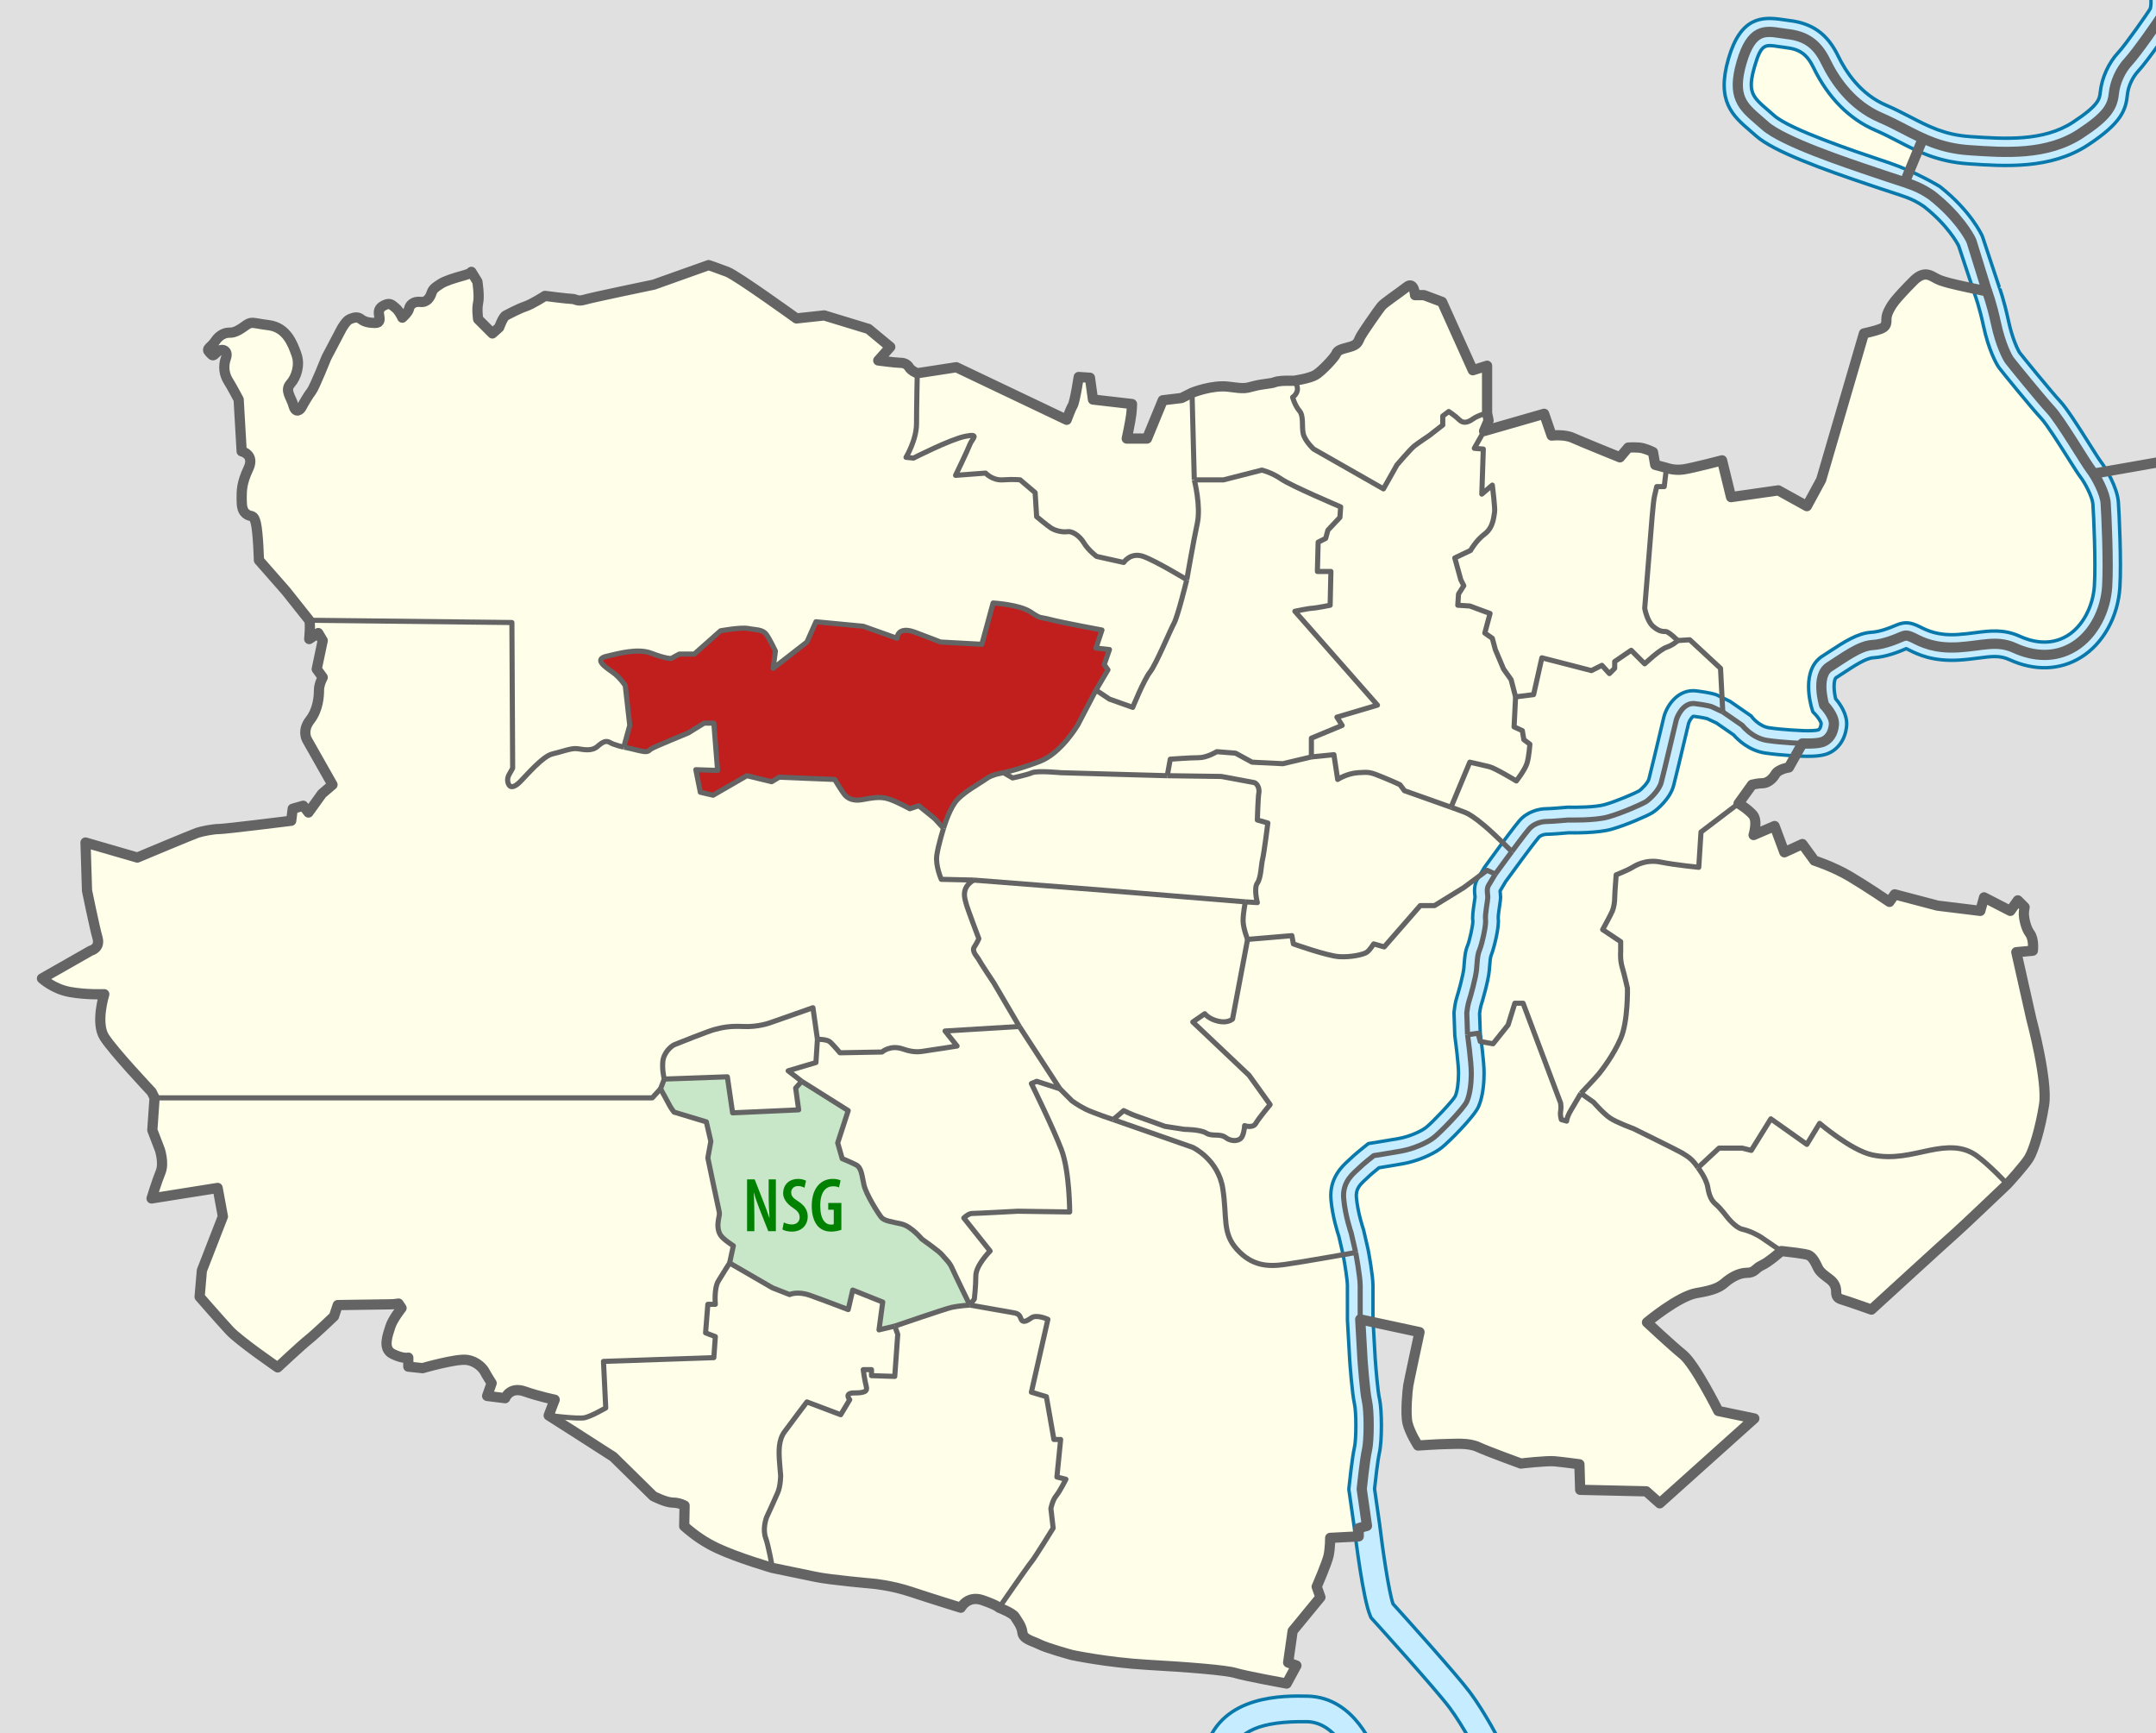
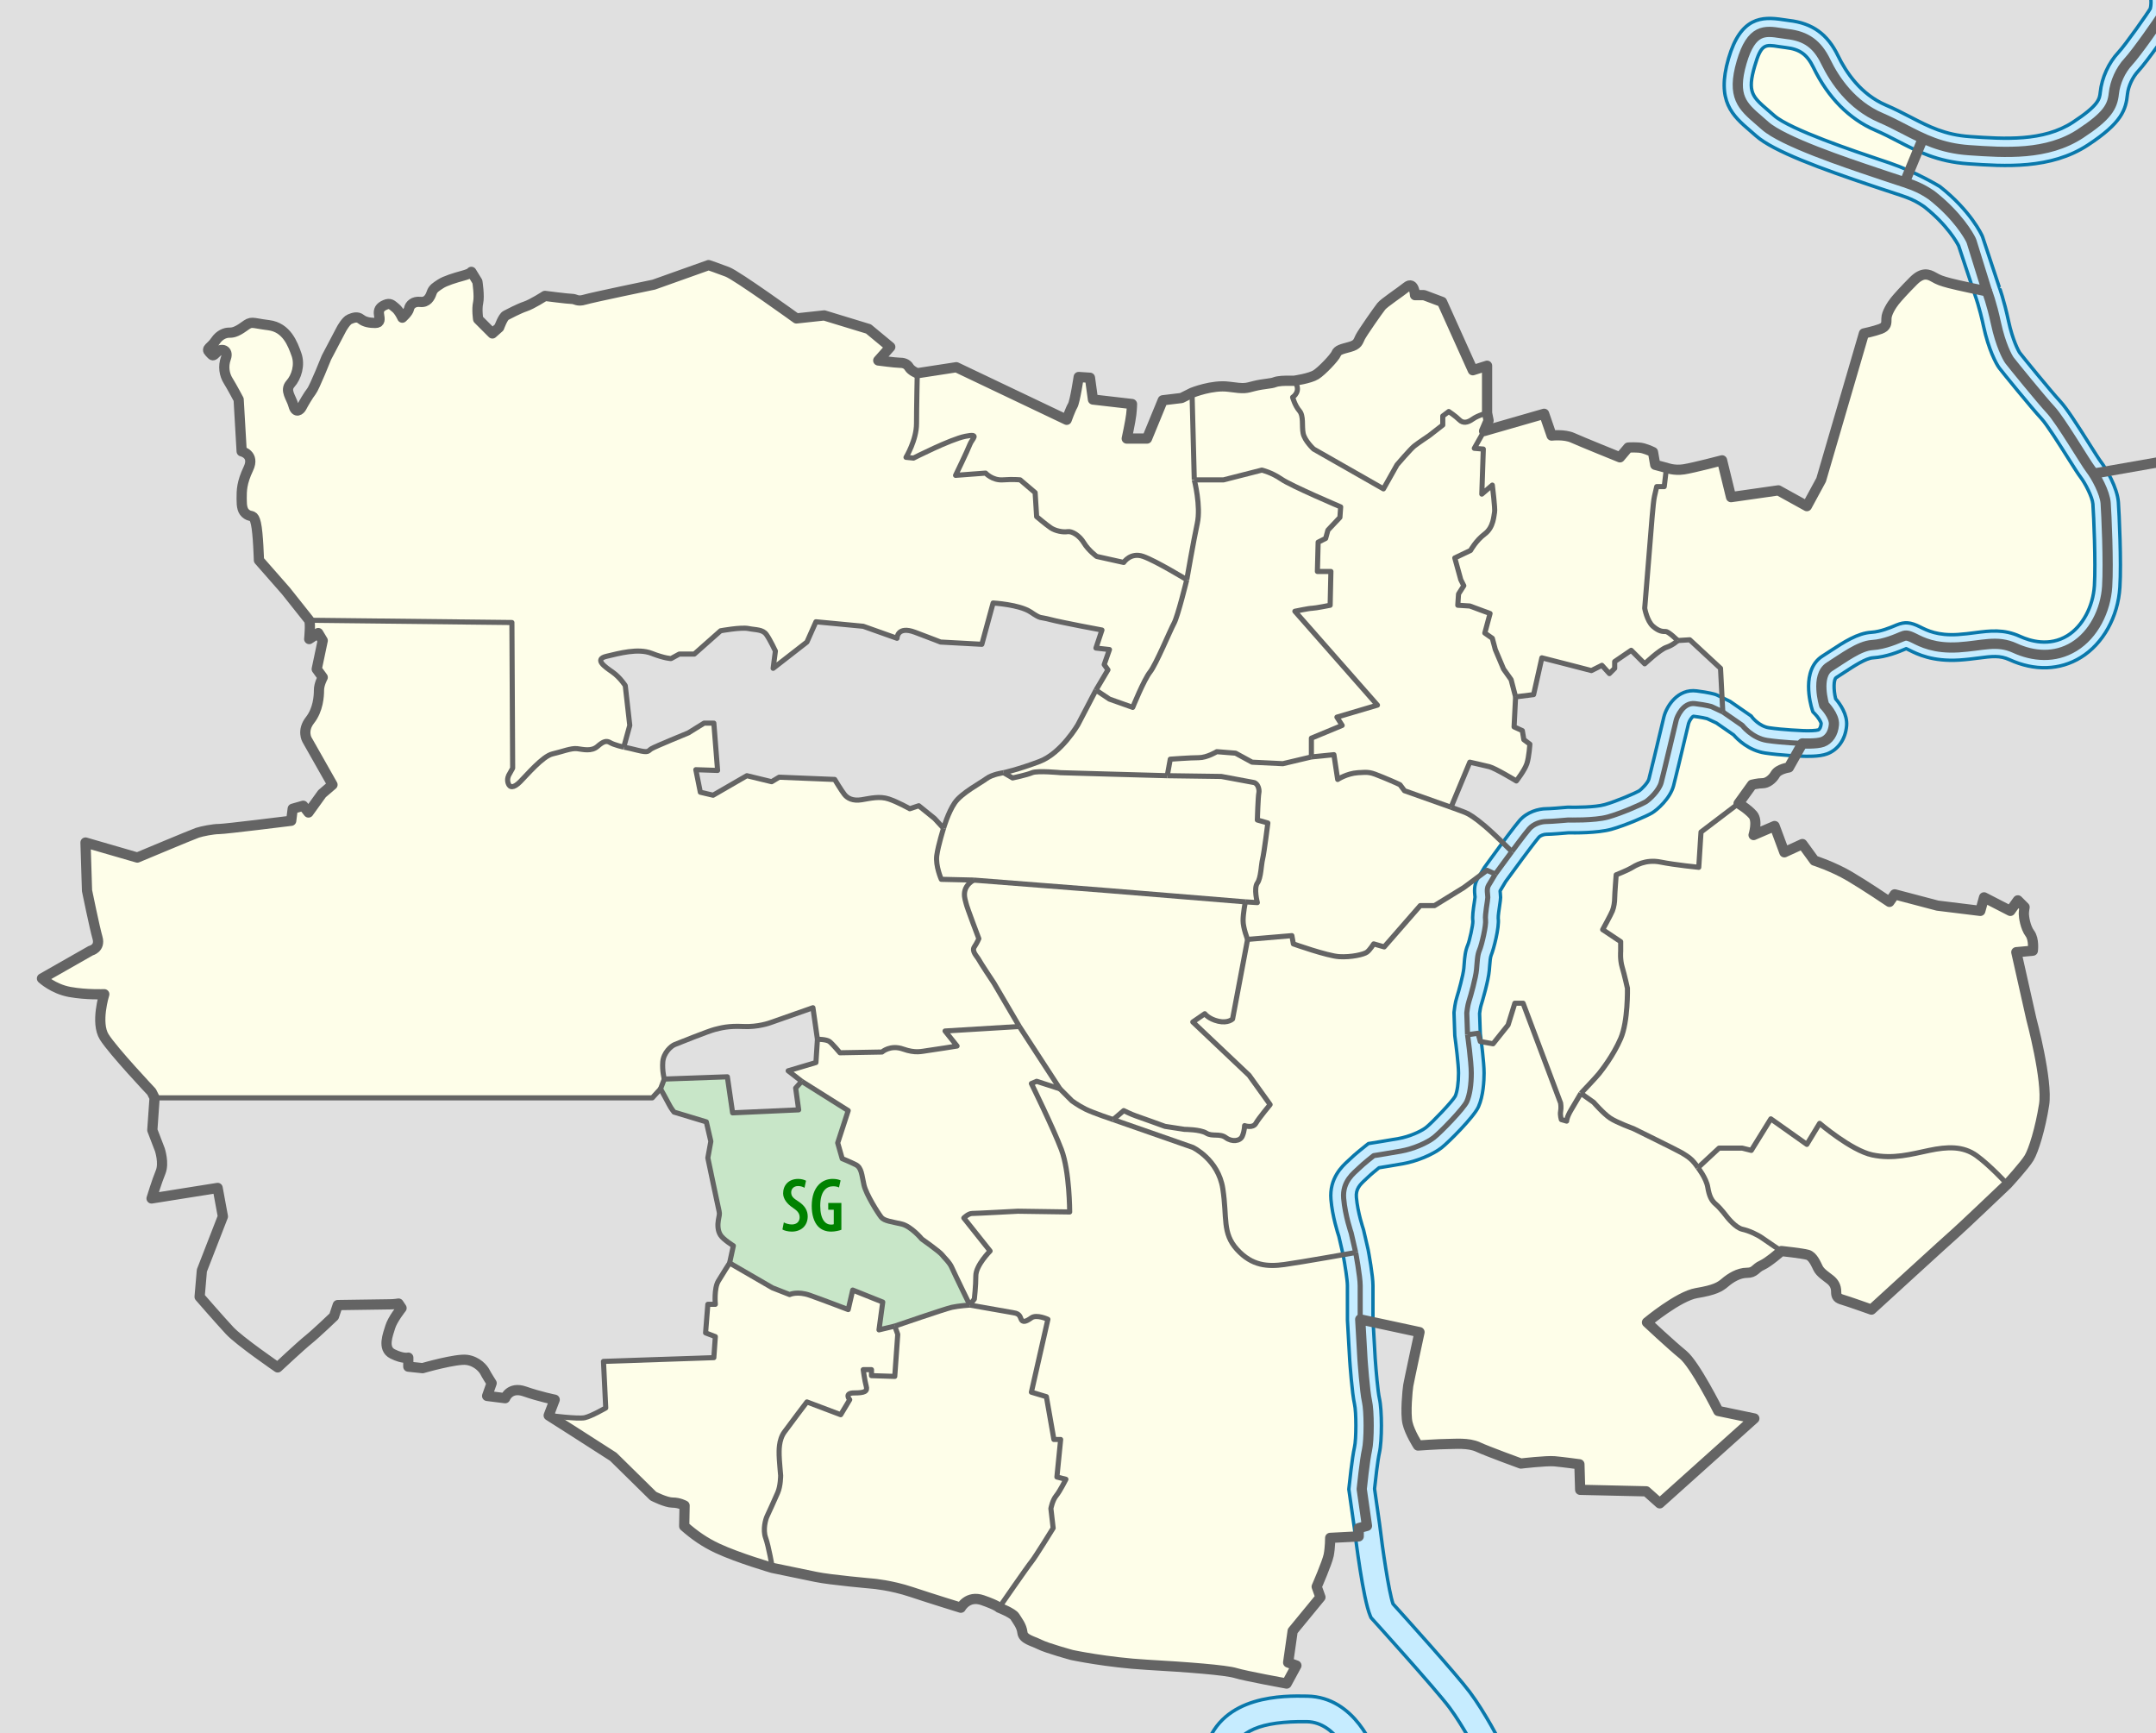
<svg xmlns="http://www.w3.org/2000/svg" version="1.1" id="Kassel" x="0px" y="0px" width="359px" height="288.5px" viewBox="0 0 359 288.5" enable-background="new 0 0 359 288.5" xml:space="preserve">
  <rect id="_x3C_Pfad_x3E__1_" fill="#E0E0E0" width="359" height="288.5" />
  <path fill-rule="evenodd" clip-rule="evenodd" fill="#FEFEE9" d="M263.238,182.006c0,0-0.875,1.5-1.625,2.75s-0.75,1.875-0.75,1.875  l-0.875-0.25c0,0-0.25-0.75-0.125-1.375s0-1.375,0-1.375l-6.25-16.625h-1.375l-1.125,3.625l-2.5,3.125l-2.125-0.375l-0.375-1.375  l-1.75,0.25c0,0,0.625,4.5,0.625,6.375s-0.25,3.625-0.75,4.75s-4.375,5.125-5.5,6s-3.375,1.875-5.5,2.25s-4.5,0.75-4.5,0.75  s-1.75,1.375-2.5,2.125s-2.75,2.125-2.5,5s1.25,5.75,1.25,5.75l0.75,3.25c0,0,0.75,4,0.75,5.5s0,5.625,0,5.625l9.875,2.125  c0,0-1.75,8.125-1.875,8.875s-0.5,4.625-0.125,6.25s1.75,3.75,1.75,3.75s3.625-0.25,4.875-0.25s3.5-0.25,5.125,0.5  s7.125,2.75,7.125,2.75s4.25-0.5,5.625-0.375s4.125,0.5,4.125,0.5l0.125,4.25l11,0.25l2.25,2l15.75-14.125l-6-1.25  c0,0-3.875-7.75-5.875-9.375s-6-5.375-6-5.375s5.25-4.375,8.25-4.875s3.875-1,4.75-1.75s2.25-1.625,3.625-1.625s1.375-0.75,2.5-1.25  s3.25-2.375,3.25-2.375s-2.25-1.5-3.125-2.125s-2.25-1.25-3.375-1.5s-2.5-2-2.5-2s-1.125-1.5-1.875-2.125s-1.125-1.375-1.375-2.875  s-1.625-3.25-1.625-3.25s-0.5-0.75-1-1.25s-1.125-0.875-1.75-1.25s-8-4-8-4s-2.75-1-3.875-1.75s-2.75-2.625-2.75-2.625  L263.238,182.006z" />
  <path fill-rule="evenodd" clip-rule="evenodd" fill="#FEFEE9" d="M282.738,194.381c0,0,1.375,1.75,1.625,3.25  s0.625,2.25,1.375,2.875s1.875,2.125,1.875,2.125s1.375,1.75,2.5,2s2.5,0.875,3.375,1.5s3.125,2.125,3.125,2.125  s3.5,0.375,4.375,0.625s1.375,1.5,1.75,2.25s1.375,1.375,2,1.875s1,1.125,1,2s0.25,1.125,1.125,1.375s4.75,1.625,4.75,1.625  s13.25-12.125,14-12.75s8.625-8.125,8.625-8.125s-2.875-3.125-5.125-4.75s-4.875-1.5-7.875-0.875s-6,1.5-9.5,0.75  s-8.75-5.25-8.75-5.25l-2.125,3.5l-6-4.25l-3.25,5.25l-1.5-0.375h-3.875L282.738,194.381z" />
  <path fill-rule="evenodd" clip-rule="evenodd" fill="#FEFEE9" d="M334.238,197.131c0,0-2.875-3.125-5.125-4.75  s-4.875-1.5-7.875-0.875s-6,1.5-9.5,0.75s-8.75-5.25-8.75-5.25l-2.125,3.5l-6-4.25l-3.25,5.25l-1.5-0.375h-3.875l-3.5,3.25  c0,0-0.5-0.75-1-1.25s-1.125-0.875-1.75-1.25s-8-4-8-4s-2.75-1-3.875-1.75s-2.75-2.625-2.75-2.625l-2.125-1.5c0,0,2.5-2.625,3-3.25  s2.375-3,3.625-5.875s1.125-8.375,1.125-8.375s-0.5-2.25-0.875-3.5s-0.25-2.625-0.25-2.625v-1.625l-3-2c0,0,1.375-2.5,1.625-3.125  s0.375-1.5,0.375-2.125s0.25-3.875,0.25-3.875s1.875-0.75,2.5-1.125s2.375-1.5,4.875-1s6.375,0.875,6.375,0.875l0.375-5.875  l6.25-4.75c0,0,1.5,0.875,2.375,1.875s0.125,3.375,0.125,3.375l3.5-1.5l1.625,4.375l3-1.375l2,2.75c0,0,3.125,1,5.875,2.625  s6.625,4.25,6.625,4.25l0.875-1.25l7.125,1.875l7.125,0.875l0.625-2.25l4.375,2.25l1.25-1.75l1.125,1.125  c0,0-0.125,0.625-0.125,1.125s0.25,2.25,1,3.25s0.5,2.875,0.5,2.875l-2.75,0.25l2.5,11.125c0,0,2.75,10.25,2.125,14.25  s-1.75,7.625-2.5,8.875S334.238,197.131,334.238,197.131z" />
  <path fill-rule="evenodd" clip-rule="evenodd" fill="#FEFEE9" d="M286.863,118.506l3.25,2.25c0,0,1.625,2.125,4.125,2.5  s5.875,0.5,5.875,0.5l-2.25,4c0,0-1.75,0.25-2.25,1.125s-1.375,1.5-2.125,1.5s-1.75,0.25-1.75,0.25l-2.25,3.125l-6.25,4.75  l-0.375,5.875c0,0-3.875-0.375-6.375-0.875s-4.25,0.625-4.875,1s-2.5,1.125-2.5,1.125s-0.25,3.25-0.25,3.875s-0.125,1.5-0.375,2.125  s-1.625,3.125-1.625,3.125l3,2v1.625c0,0-0.125,1.375,0.25,2.625s0.875,3.5,0.875,3.5s0.125,5.5-1.125,8.375  s-3.125,5.25-3.625,5.875s-3,3.25-3,3.25s-0.875,1.5-1.625,2.75s-0.75,1.875-0.75,1.875l-0.875-0.25c0,0-0.25-0.75-0.125-1.375  s0-1.375,0-1.375l-6.25-16.625h-1.375l-1.125,3.625l-2.5,3.125l-2.125-0.375l-0.375-1.375l-1.75,0.25l-0.125-3.625  c0,0,0.125-1.25,0.375-2s1.125-3.875,1.25-5.25s0.125-2.375,0.5-3.25s1.125-4.125,1-5s0.375-3.25,0.375-3.75s-0.25-1.375,0.125-2  s1.125-1.875,1.125-1.875l2.75-3.75c0,0,2.125-2.875,2.875-3.75s2-1.25,2.875-1.25s3.625-0.25,3.625-0.25s4.375,0.125,6.625-0.5  s5.625-2.125,6.25-2.5s2.25-1.875,2.625-3.25s2.375-9.875,2.5-10.375s1.125-3,3.125-2.75s2.75,0.5,2.75,0.5L286.863,118.506z" />
-   <path fill-rule="evenodd" clip-rule="evenodd" fill="#FEFEE9" d="M286.863,118.506l-0.375-7.25l-5.125-4.75l-2,0.125  c0,0-0.75,0.75-1.875,1.125s-3.625,2.75-3.625,2.75l-2.25-2.25l-2.75,1.875v1.125l-0.875,0.875l-1.25-1.375l-1.75,0.875  l-3.375-0.875l-4.875-1.25l-1.375,6.125l-3,0.375l-0.25,5l1.375,0.625l0.25,1.5l1,0.75c0,0-0.125,2.125-0.5,3.25  s-1.75,2.875-1.75,2.875s-3.5-2.125-4.5-2.375s-3.25-0.75-3.25-0.75l-3.125,7.5c0,0,1.75,0.625,2.375,0.875s1.625,0.875,3.25,2.25  s4.5,4.25,4.5,4.25s2.125-2.875,2.875-3.75s2-1.25,2.875-1.25s3.625-0.25,3.625-0.25s4.375,0.125,6.625-0.5s5.625-2.125,6.25-2.5  s2.25-1.875,2.625-3.25s2.375-9.875,2.5-10.375s1.125-3,3.125-2.75s2.75,0.5,2.75,0.5L286.863,118.506z" />
  <path fill-rule="evenodd" clip-rule="evenodd" fill="#FEFEE9" d="M251.738,141.756c0,0-2.875-2.875-4.5-4.25s-2.625-2-3.25-2.25  s-2.375-0.875-2.375-0.875l-7.75-2.75l-0.75-1c0,0-0.75-0.375-2.875-1.25s-2.25-0.875-4.125-0.75s-3.375,1.125-3.375,1.125  l-0.625-4.125l-3.75,0.375l-4.75,1.125l-5.125-0.25l-2.75-1.5l-3.125-0.25c0,0-1.625,1-3,1s-4.75,0.25-4.75,0.25l-0.5,2.75l9,0.125  c0,0,4.625,0.875,5.375,1s1,1.25,0.875,1.75s-0.25,4.5-0.25,4.5l1.75,0.5c0,0-0.625,5-0.875,6s-0.25,3.125-0.875,4s0,3.25,0,3.25  l-2-0.125c0,0-0.375,1.875-0.375,3.125s0.75,3.125,0.75,3.125l7.375-0.625l0.25,1.375c0,0,5.625,2,7.625,2.125  s4.125-0.375,4.625-0.75s1.125-1.375,1.125-1.375l1.75,0.5l6-6.875h2.375l4.875-3l3.875-2.875l1.375,0.625L251.738,141.756z" />
  <path fill-rule="evenodd" clip-rule="evenodd" fill="#FEFEE9" d="M225.738,208.506c0,0-9.125,1.625-11.875,2s-5.375,0.25-7.875-2.5  s-1.625-5.25-2.375-10.125s-5-6.875-5-6.875l-13.25-4.625l1.75-1.5c0,0,1.25,0.625,2,0.875s4.875,1.75,4.875,1.75l3.25,0.5  c0,0,2.625,0,3.625,0.625s2.25,0,3.25,0.75s2.375,0.625,2.75-0.25s0.375-1.75,0.375-1.75s1.375,0.5,1.875-0.375  s2.375-3.125,2.375-3.125l-3.5-4.875l-9.375-8.875l2-1.375c0,0,0.625,0.875,2.25,1.25s2.375-0.375,2.375-0.375l2.5-13.25  l7.375-0.625l0.25,1.375c0,0,5.625,2,7.625,2.125s4.125-0.375,4.625-0.75s1.125-1.375,1.125-1.375l1.75,0.5l6-6.875h2.375l4.875-3  l3.875-2.875l1.375,0.625c0,0-0.75,1.25-1.125,1.875s-0.125,1.5-0.125,2s-0.5,2.875-0.375,3.75s-0.625,4.125-1,5  s-0.375,1.875-0.5,3.25s-1,4.5-1.25,5.25s-0.375,2-0.375,2l0.125,3.625c0,0,0.625,4.5,0.625,6.375s-0.25,3.625-0.75,4.75  s-4.375,5.125-5.5,6s-3.375,1.875-5.5,2.25s-4.5,0.75-4.5,0.75s-1.75,1.375-2.5,2.125s-2.75,2.125-2.5,5s1.25,5.75,1.25,5.75  L225.738,208.506z" />
  <path fill-rule="evenodd" clip-rule="evenodd" fill="#FEFEE9" d="M185.363,186.381c0,0-3.375-1.125-4.625-1.75  s-2.25-1.375-2.25-1.375l-2-2l-6.75-10.375l-4.25-7.25c0,0-2.25-3.375-2.5-3.875s-1.25-1.375-0.75-2.125s0.75-1.375,0.75-1.375  s-2-5.25-2.125-5.875s-1-2.5,1.25-3.875l22.375,1.75l22.875,1.875c0,0-0.375,1.875-0.375,3.125s0.75,3.125,0.75,3.125l-2.5,13.25  c0,0-0.75,0.75-2.375,0.375s-2.25-1.25-2.25-1.25l-2,1.375l9.375,8.875l3.5,4.875c0,0-1.875,2.25-2.375,3.125  s-1.875,0.375-1.875,0.375s0,0.875-0.375,1.75s-1.75,1-2.75,0.25s-2.25-0.125-3.25-0.75s-3.625-0.625-3.625-0.625l-3.25-0.5  c0,0-4.125-1.5-4.875-1.75s-2-0.875-2-0.875L185.363,186.381z" />
  <path fill-rule="evenodd" clip-rule="evenodd" fill="#FEFEE9" d="M207.363,150.131l2,0.125c0,0-0.625-2.375,0-3.25s0.625-3,0.875-4  s0.875-6,0.875-6l-1.75-0.5c0,0,0.125-4,0.25-4.5s-0.125-1.625-0.875-1.75s-5.375-1-5.375-1l-9-0.125l-9-0.25l-8.75-0.25  c0,0-3.875-0.375-4.75,0s-3.25,0.875-3.25,0.875l-1.5-0.875c0,0-1.875,0.25-2.875,1s-4.125,2.375-5.25,4s-1.875,4.25-1.875,4.25  s-0.875,2.75-1.125,4.5s0.75,4,0.75,4l5.375,0.125l22.375,1.75L207.363,150.131z" />
  <path fill-rule="evenodd" clip-rule="evenodd" fill="#FEFEE9" d="M218.363,126.006l-4.75,1.125l-5.125-0.25l-2.75-1.5l-3.125-0.25  c0,0-1.625,1-3,1s-4.75,0.25-4.75,0.25l-0.5,2.75l-9-0.25l-8.75-0.25c0,0-3.875-0.375-4.75,0s-3.25,0.875-3.25,0.875l-1.5-0.875  c0,0,2.375-0.5,6-1.875s6.375-6.125,6.375-6.125l3-5.75l2.25,1.5l3.875,1.375c0,0,1.875-4.625,2.875-5.875s3.375-7,4-8.125  s2.125-7.25,2.125-7.25s1.125-6.5,1.75-9.375s-0.5-7.25-0.5-7.25h4.875l6.375-1.625c0,0,1.625,0.375,3.25,1.5  s9.875,4.625,9.875,4.625l-0.125,1.75l-2,2.125l-0.375,1.375l-1.25,0.625l-0.125,4.875h2.25l-0.125,5.625c0,0-2.5,0.5-3,0.5  s-2.875,0.5-2.875,0.5l13.75,15.625l-6.75,2l0.875,1.375l-5.125,2.125V126.006z" />
  <path fill-rule="evenodd" clip-rule="evenodd" fill="#FEFEE9" d="M247.613,68.756l0.25,1.25l-0.75,1.75l-1.625,2.875l1.5,0.125  l-0.25,7.5l1.75-1.5c0,0,0.5,4,0.375,4.5s-0.125,2.5-1.625,3.625s-2.375,2.75-2.375,2.75l-2.625,1.25l1,3.625l0.5,1l-0.875,1.375  l-0.125,1.875l2,0.125l3.375,1.25l-0.875,3.25l1.25,0.875l0.5,1.875l1.375,3.25l1.25,1.75l0.75,2.875l-0.25,5l1.375,0.625l0.25,1.5  l1,0.75c0,0-0.125,2.125-0.5,3.25s-1.75,2.875-1.75,2.875s-3.5-2.125-4.5-2.375s-3.25-0.75-3.25-0.75l-3.125,7.5l-7.75-2.75l-0.75-1  c0,0-0.75-0.375-2.875-1.25s-2.25-0.875-4.125-0.75s-3.375,1.125-3.375,1.125l-0.625-4.125l-3.75,0.375v-3.125l5.125-2.125  l-0.875-1.375l6.75-2l-13.75-15.625c0,0,2.375-0.5,2.875-0.5s3-0.5,3-0.5l0.125-5.625h-2.25l0.125-4.875l1.25-0.625l0.375-1.375  l2-2.125l0.125-1.75c0,0-8.25-3.5-9.875-4.625s-3.25-1.5-3.25-1.5l-6.375,1.625h-4.875l-0.375-14.5c0,0,3.375-1.375,6.125-1  s2.75,0.25,4.25-0.125s2.75-0.375,3.375-0.625s1.875-0.25,1.875-0.25h1.375c1.375,1.75-0.25,2.75-0.25,2.75s0.375,1.375,1.125,2.25  s0.375,2.5,0.625,3.75s1.75,2.625,1.75,2.625l11.625,6.625l2.25-4c0,0,2.25-2.625,2.875-3.125s2.5-1.75,2.5-1.75l2.25-1.75v-1.5  l1-0.75c0,0,1.125,0.75,1.75,1.375s1.375,0.5,2.25-0.125S247.613,68.756,247.613,68.756z" />
  <path fill-rule="evenodd" clip-rule="evenodd" fill="#FEFEE9" d="M215.488,63.381c0,0,2.625-0.375,3.625-1s3.125-2.875,3.375-3.5  s0.875-0.75,2.25-1.125s1.375-0.875,1.75-1.625s3-4.5,3.5-5.125s3-2.25,4.25-3.25s1.375,1.375,1.375,1.375h1.5l3,1.125l5.125,11.375  l2.375-0.75v7.875c0,0-1.5,0.375-2.375,1s-1.625,0.75-2.25,0.125s-1.75-1.375-1.75-1.375l-1,0.75v1.5l-2.25,1.75  c0,0-1.875,1.25-2.5,1.75s-2.875,3.125-2.875,3.125l-2.25,4l-11.625-6.625c0,0-1.5-1.375-1.75-2.625s0.125-2.875-0.625-3.75  s-1.125-2.25-1.125-2.25S216.863,65.131,215.488,63.381z" />
  <path fill-rule="evenodd" clip-rule="evenodd" fill="#FEFEE9" d="M279.363,106.631c0,0-0.75,0.75-1.875,1.125  s-3.625,2.75-3.625,2.75l-2.25-2.25l-2.75,1.875v1.125l-0.875,0.875l-1.25-1.375l-1.75,0.875l-3.375-0.875l-4.875-1.25l-1.375,6.125  l-3,0.375l-0.75-2.875l-1.25-1.75l-1.375-3.25l-0.5-1.875l-1.25-0.875l0.875-3.25l-3.375-1.25l-2-0.125l0.125-1.875l0.875-1.375  l-0.5-1l-1-3.625l2.625-1.25c0,0,0.875-1.625,2.375-2.75s1.5-3.125,1.625-3.625s-0.375-4.5-0.375-4.5l-1.75,1.5l0.25-7.5l-1.5-0.125  l1.625-2.875l10-2.875l1.25,3.625c0,0,2.125-0.25,3.5,0.375s7.875,3.25,7.875,3.25l1.375-1.625c0,0,1.625-0.125,2.5,0.125  s1.625,0.625,1.625,0.625l0.375,2.125l1.875,0.5l-0.375,3.125h-1.25c0,0-0.25,1.125-0.375,1.625s-0.25,1.875-0.375,3.25  s-1.25,15.375-1.25,15.375s0.375,2.125,1.375,3s1.625,0.875,2.125,0.875S279.363,106.631,279.363,106.631z" />
  <path fill-rule="evenodd" clip-rule="evenodd" fill="#FEFEE9" d="M197.613,96.506c0,0-5.125-3.125-7.25-3.875s-3.25,1-3.25,1l-4.5-1  c0,0-1.375-1-2.125-2.25s-2-2-2.75-1.875s-2-0.125-2.75-0.625s-2.375-1.875-2.375-1.875l-0.25-4l-2.5-2.125c0,0-1.125-0.125-2.875,0  s-2.875-1.125-2.875-1.125l-5,0.375c0,0,2-4.125,2.375-5.125s1.75-1.875-0.75-1.375s-8.625,3.625-8.625,3.625l-1.25-0.125  c0,0,1.75-2.875,1.75-5.625s0.125-8.375,0.125-8.375l6.5-1l18.375,8.75c0,0,0.625-1.75,1-2.375s1-4.75,1-4.75l1.875,0.125l0.5,3.625  l6.5,0.75c0,0,0,0.625-0.125,1.75s-0.75,4-0.75,4h3.375l2.625-6.375l3.125-0.375l1.75-0.875l0.375,14.5c0,0,1.125,4.375,0.5,7.25  S197.613,96.506,197.613,96.506z" />
  <path fill-rule="evenodd" clip-rule="evenodd" fill="#FEFEE9" d="M182.488,114.881l2-3.375l-0.625-0.875l0.875-2.5l-2.25-0.25l1-3  c0,0-6.75-1.25-8.625-1.75s-1.375,0-3.25-1.25s-6.25-1.5-6.25-1.5l-1.875,6.875l-6.875-0.375c0,0-1.25-0.5-4.25-1.625s-3,1-3,1  l-5.625-2l-7.875-0.75l-1.5,3.375l-5.625,4.375l0.375-2.875c0,0-0.875-1.875-1.5-2.75s-1.75-0.75-3-1s-4.625,0.375-4.625,0.375  l-4.375,3.875h-2.5l-1.375,0.75c0,0-1,0-3.25-0.875s-5.375,0-7.5,0.5s-0.25,1.75,1,2.625s2.125,2.25,2.125,2.25l0.75,6.625l-1,3.625  c0,0-1.625-0.375-2.25-0.75s-1.125-0.25-2.125,0.625s-2.375,0.5-3.375,0.375s-2.5,0.5-4.125,0.875s-4.25,3.5-5.375,4.625  s-1.75,1-2,0.25s0.125-1.375,0.125-1.375l0.625-1.125l-0.125-24.25l-33.75-0.375l-3.875-4.875l-4.5-5.125c0,0-0.125-4.5-0.5-6.125  s-0.75-1-1.5-1.5s-0.875-1.25-0.875-2.625s0-2.625,1.125-5s-1.125-2.875-1.125-2.875l-0.5-8.625c0,0-1.125-2.125-1.75-3.125  s-0.875-2.375-0.375-3.75s-0.75-1.75-1.5-1s-0.625,0.625-1.25,0s0.25-0.75,1-1.875s1.75-1.375,2.25-1.375s1.125,0,2.5-1  s1.125-0.625,4.125-0.25s4,3.125,4.625,4.875s0,3.75-1,4.875s0.125,2.25,0.5,3.625s1.125,0.75,1.375,0.25s1.125-2,1.625-2.625  s2.5-5.625,2.5-5.625l2.5-4.75c0,0,0.75-1.375,1.375-1.625s1.25-0.5,1.875,0s1.5,0.625,2.375,0.625s0.75-0.625,0.625-1.375  s0.125-1.25,1-1.625s1.125,0,1.75,0.5s1.125,1.625,1.125,1.625s1-0.875,1.125-1.5s0.75-1.25,1.875-1.125s1.625-0.75,1.875-1.5  s0.75-1,1.5-1.5s2.375-1,3.75-1.375s1.375-0.625,1.375-0.625l1,1.625c0,0,0.375,2.375,0.125,3.5s0,2.75,0,2.75l2.375,2.375l1.125-1  c0,0,0.625-1.75,1.125-2s2.125-1.125,3.25-1.5s3.25-1.75,3.25-1.75s3.875,0.5,4.5,0.5s0.875,0.5,2.125,0.125s11.5-2.5,11.5-2.5  l9.125-3.25c0,0,1.5,0.5,3.125,1.125s11.5,7.75,11.5,7.75l4.625-0.5l7.375,2.25l3.625,3l-2,2.25c0,0,2.875,0.375,3.5,0.375  s1.25,0.125,1.625,0.75s1.375,1,1.375,1s-0.125,5.625-0.125,8.375s-1.75,5.625-1.75,5.625l1.25,0.125c0,0,6.125-3.125,8.625-3.625  s1.125,0.375,0.75,1.375s-2.375,5.125-2.375,5.125l5-0.375c0,0,1.125,1.25,2.875,1.125s2.875,0,2.875,0l2.5,2.125l0.25,4  c0,0,1.625,1.375,2.375,1.875s2,0.75,2.75,0.625s2,0.625,2.75,1.875s2.125,2.25,2.125,2.25l4.5,1c0,0,1.125-1.75,3.25-1  s7.25,3.875,7.25,3.875s-1.5,6.125-2.125,7.25s-3,6.875-4,8.125s-2.875,5.875-2.875,5.875l-3.875-1.375L182.488,114.881z" />
-   <path fill-rule="evenodd" clip-rule="evenodd" fill="#C11E1E" d="M167.113,128.631c0,0-1.875,0.25-2.875,1s-4.125,2.375-5.25,4  s-1.875,4.25-1.875,4.25l-1.5-1.625l-2.625-2.125l-1.5,0.5c0,0-2-1.125-3.5-1.625s-3-0.125-4.5,0.125s-2.375-0.25-2.875-0.875  s-1.625-2.5-1.625-2.5l-9.25-0.375l-1.25,0.75l-4.125-1l-5.625,3.25l-2.125-0.5l-0.75-3.75l3.625,0.125l-0.625-7.875h-1.625  l-2.625,1.625c0,0-5.5,2.25-6.125,2.625s-0.375,0.75-2.375,0.25s-2.25-0.5-2.25-0.5l1-3.625l-0.75-6.625c0,0-0.875-1.375-2.125-2.25  s-3.125-2.125-1-2.625s5.25-1.375,7.5-0.5s3.25,0.875,3.25,0.875l1.375-0.75h2.5l4.375-3.875c0,0,3.375-0.625,4.625-0.375  s2.375,0.125,3,1s1.5,2.75,1.5,2.75l-0.375,2.875l5.625-4.375l1.5-3.375l7.875,0.75l5.625,2c0,0,0-2.125,3-1s4.25,1.625,4.25,1.625  l6.875,0.375l1.875-6.875c0,0,4.375,0.25,6.25,1.5s1.375,0.75,3.25,1.25s8.625,1.75,8.625,1.75l-1,3l2.25,0.25l-0.875,2.5  l0.625,0.875l-2,3.375l-3,5.75c0,0-2.75,4.75-6.375,6.125S167.113,128.631,167.113,128.631z" />
  <path fill-rule="evenodd" clip-rule="evenodd" fill="#FEFEE9" d="M169.738,170.881l-4.25-7.25c0,0-2.25-3.375-2.5-3.875  s-1.25-1.375-0.75-2.125s0.75-1.375,0.75-1.375s-2-5.25-2.125-5.875s-1-2.5,1.25-3.875l-5.375-0.125c0,0-1-2.25-0.75-4  s1.125-4.5,1.125-4.5l-1.5-1.625l-2.625-2.125l-1.5,0.5c0,0-2-1.125-3.5-1.625s-3-0.125-4.5,0.125s-2.375-0.25-2.875-0.875  s-1.625-2.5-1.625-2.5l-9.25-0.375l-1.25,0.75l-4.125-1l-5.625,3.25l-2.125-0.5l-0.75-3.75l3.625,0.125l-0.625-7.875h-1.625  l-2.625,1.625c0,0-5.5,2.25-6.125,2.625s-0.375,0.75-2.375,0.25s-2.25-0.5-2.25-0.5s-1.625-0.375-2.25-0.75s-1.125-0.25-2.125,0.625  s-2.375,0.5-3.375,0.375s-2.5,0.5-4.125,0.875s-4.25,3.5-5.375,4.625s-1.75,1-2,0.25s0.125-1.375,0.125-1.375l0.625-1.125  l-0.125-24.25l-33.75-0.375c0.25,0.625,0,3.125,0,3.125l1.5-1l0.75,1.25l-1,4.75l1,1.375c0,0-0.625,1.125-0.625,2.125  s-0.125,3.25-1.5,5s-0.5,3.25-0.5,3.25l4.25,7.5l-1.75,1.5l-2.25,3.125l-0.875-1.125l-1.75,0.5l-0.25,2c0,0-11,1.375-12,1.375  s-2.875,0.375-3.625,0.625s-10,4.125-10,4.125l-8.625-2.5l0.25,8c0,0,1.25,6.125,1.75,7.875s-1.125,2.125-1.125,2.125l-8.125,4.625  c0,0,1.875,1.75,4.625,2.25s5.75,0.375,5.75,0.375s-1.5,4.75,0,7.125s7.875,9.125,7.875,9.125l0.5,1h23.125h59.75l1.375-1.5  l0.625-1.625c0,0-0.375-1.375-0.25-2.875s1.375-2.625,2-2.875s5.625-2.25,6.625-2.5s2.25-0.625,4.75-0.5s4.5-0.625,4.5-0.625  l7.125-2.5l0.75,5.25c0,0,1.5,0,2,0.375s1.75,1.875,1.75,1.875l7-0.125c0,0,1.375-1.25,3.5-0.5s3.125,0.375,4.125,0.25  s4.875-0.75,4.875-0.75l-2-2.5L169.738,170.881z" />
  <path fill-rule="evenodd" clip-rule="evenodd" fill="#FEFEE9" d="M136.113,173.006l-0.25,3.875l-4.625,1.375l2.25,1.75l7.75,4.875  l-1.75,5.375l0.75,2.625c0,0,1.25,0.5,2.25,1s1,1.75,1.375,3.375s2.375,4.75,2.875,5.375s1.75,0.75,3.375,1.125s3.375,2.5,3.375,2.5  s3,2.125,3.375,2.625s1.25,1.25,1.625,2.125s3,6.25,3,6.25l0.75-1c0,0,0.25-2.125,0.25-3.875s2.375-4.125,2.375-4.125l-4.375-5.5  c0,0,0.75-0.75,1.375-0.75s7.625-0.375,7.625-0.375l8.625,0.125c0,0,0-6.75-1.375-10.375s-5-11-5-11l0.875-0.375l3.875,1.25  l-6.75-10.375l-12.375,0.75l2,2.5c0,0-3.875,0.625-4.875,0.75s-2,0.5-4.125-0.25s-3.5,0.5-3.5,0.5l-7,0.125c0,0-1.25-1.5-1.75-1.875  S136.113,173.006,136.113,173.006z" />
  <path fill-rule="evenodd" clip-rule="evenodd" fill="#C8E6C8" d="M110.613,179.631l-0.625,1.625c0,0,1.25,2.25,1.5,2.75  s0.75,1.125,0.75,1.125l5.375,1.625l0.75,3.25l-0.5,2.75c0,0,1.75,8.375,1.875,8.875s0,0.75-0.125,1.5s-0.125,1.75,0.375,2.5  s2.125,1.75,2.125,1.75l-0.625,2.875l7.125,4.125l2.875,1.125c0,0,1.25-0.625,3.375,0.125s6.375,2.375,6.375,2.375l0.75-3.25l5,2  l-0.625,4.625l2.625-0.625c0,0,8.375-2.875,9.5-3.125s3-0.375,3-0.375s-2.625-5.375-3-6.25s-1.25-1.625-1.625-2.125  s-3.375-2.625-3.375-2.625s-1.75-2.125-3.375-2.5s-2.875-0.5-3.375-1.125s-2.5-3.75-2.875-5.375s-0.375-2.875-1.375-3.375  s-2.25-1-2.25-1l-0.75-2.625l1.75-5.375l-7.75-4.875l-1,1.125l0.5,3.625l-11,0.5l-0.875-6L110.613,179.631z" />
-   <path fill-rule="evenodd" clip-rule="evenodd" fill="#FEFEE9" d="M110.613,179.631c0,0-0.375-1.375-0.25-2.875s1.375-2.625,2-2.875  s5.625-2.25,6.625-2.5s2.25-0.625,4.75-0.5s4.5-0.625,4.5-0.625l7.125-2.5l0.75,5.25l-0.25,3.875l-4.625,1.375l2.25,1.75l-1,1.125  l0.5,3.625l-11,0.5l-0.875-6L110.613,179.631z M108.613,182.756h-59.75H25.738l-0.375,5.375l1.25,3.25c0,0,0.75,2.25,0.125,3.75  s-1.5,4.375-1.5,4.375l11-1.75l0.875,4.75l-3.5,9l-0.375,4.375c0,0,3.375,3.875,5,5.625s8,6.125,8,6.125s3.875-3.625,5.125-4.625  s4.25-3.875,4.25-3.875l0.625-1.875c0,0,7.875-0.125,8.625-0.125s1.5-0.125,1.5-0.125l0.5,0.75c0,0-1.5,1.875-1.875,3.125  s-1.375,3.625,0.375,4.5s2.625,0.625,2.625,0.625v1.5l2.375,0.25c0,0,5.625-1.625,7.375-1.375s2.75,1.5,3,2s1.125,1.875,1.125,1.875  l-0.75,2.125l3,0.375c0,0,0.75-2,3.25-1.125s5,1.375,5,1.375l-1,2.625c0,0,4.875,0.625,6,0.375s3.5-1.625,3.5-1.625l-0.375-7.75  l18.375-0.625l0.25-3.5l-1.625-0.625l0.375-4.75h1.25c0,0-0.25-2.625,0.5-3.875s1.875-3,1.875-3l0.625-2.875c0,0-1.625-1-2.125-1.75  s-0.5-1.75-0.375-2.5s0.25-1,0.125-1.5s-1.875-8.875-1.875-8.875l0.5-2.75l-0.75-3.25l-5.375-1.625c0,0-0.5-0.625-0.75-1.125  s-1.5-2.75-1.5-2.75L108.613,182.756z" />
  <path fill-rule="evenodd" clip-rule="evenodd" fill="#FEFEE9" d="M128.613,261.006c0,0-5.625-1.625-9.125-3.25  c-2.191-1.018-3.893-2.232-5.566-3.703l0.066-3.422c0,0-0.875-0.5-2-0.5s-3.219-1.08-3.219-1.08  c-2.963-2.93-6.656-6.545-6.656-6.545l-6.625-4.25l-4.125-2.625c0,0,4.875,0.625,6,0.375s3.5-1.625,3.5-1.625l-0.375-7.75  l18.375-0.625l0.25-3.5l-1.625-0.625l0.375-4.75h1.25c0,0-0.25-2.625,0.5-3.875s1.875-3,1.875-3l7.125,4.125l2.875,1.125  c0,0,1.25-0.625,3.375,0.125s6.375,2.375,6.375,2.375l0.75-3.25l5,2l-0.625,4.625l2.625-0.625l0.5,1.375l-0.5,7l-3.875-0.125v-1  h-1.375c0,0,0.25,1.875,0.5,2.75s-0.25,1.125-2,1.125s-0.75,1.125-0.75,1.125l-1.5,2.5l-5.625-2.125c0,0-2.75,3.625-3.75,5  s-0.875,3.25-0.875,3.875s0.25,3.375,0.25,3.375s0,1.75-0.5,2.875s-1.5,3.375-1.75,3.875s-0.75,2.25-0.25,3.625  S128.613,261.006,128.613,261.006z" />
  <path fill-rule="evenodd" clip-rule="evenodd" fill="#FEFEE9" d="M148.988,220.756c0,0,8.375-2.875,9.5-3.125s3-0.375,3-0.375  s6.375,1.125,7.125,1.25s1.125,0.25,1.375,1s0.875,0.5,1.75-0.125s2.75,0.25,2.75,0.25l-2.75,12.125l2.5,0.75l1.25,7.125h1.125  l-0.625,6.25l1.5,0.375c0,0-1,2-1.625,2.75s-0.875,2.125-0.875,2.125l0.375,3.25c0,0-3,4.875-3.625,5.625s-5.375,7.625-5.375,7.625  s-0.25-0.375-2.75-1.25s-3.625,1.25-3.625,1.25s-4.875-1.5-8.25-2.625s-6.375-1.375-6.375-1.375s-7.125-0.625-9.5-1.125  s-7.25-1.5-7.25-1.5s-0.625-3.625-1.125-5s0-3.125,0.25-3.625s1.25-2.75,1.75-3.875s0.5-2.875,0.5-2.875s-0.25-2.75-0.25-3.375  s-0.125-2.5,0.875-3.875s3.75-5,3.75-5l5.625,2.125l1.5-2.5c0,0-1-1.125,0.75-1.125s2.25-0.25,2-1.125s-0.5-2.75-0.5-2.75h1.375v1  l3.875,0.125l0.5-7L148.988,220.756z" />
  <path fill-rule="evenodd" clip-rule="evenodd" fill="#FEFEE9" d="M225.738,208.506c0,0,0.75,4,0.75,5.5s0,5.625,0,5.625l0.375,6.625  c0,0,0.375,5.375,0.75,7s0.375,6.5,0,8.125s-0.875,6.5-0.875,6.5l0.875,6.125l-1.375,0.375v1.375l-4.75,0.25c0,0,0,1.625-0.25,2.875  s-2,5.25-2,5.25l0.625,1.75l-4.625,5.625l-0.75,5.25l1.375,0.5l-1.625,3c0,0-6.875-1.25-8.5-1.75s-8.125-1-14.75-1.375  s-12.5-1.625-12.5-1.625s-4.125-1.125-5.375-1.75s-2.75-0.875-2.875-2s-0.875-2-1.25-2.625s-2.625-1.5-2.625-1.5  s4.75-6.875,5.375-7.625s3.625-5.625,3.625-5.625l-0.375-3.25c0,0,0.25-1.375,0.875-2.125s1.625-2.75,1.625-2.75l-1.5-0.375  l0.625-6.25h-1.125l-1.25-7.125l-2.5-0.75l2.75-12.125c0,0-1.875-0.875-2.75-0.25s-1.5,0.875-1.75,0.125s-0.625-0.875-1.375-1  s-7.125-1.25-7.125-1.25l0.75-1c0,0,0.25-2.125,0.25-3.875s2.375-4.125,2.375-4.125l-4.375-5.5c0,0,0.75-0.75,1.375-0.75  s7.625-0.375,7.625-0.375l8.625,0.125c0,0,0-6.75-1.375-10.375s-5-11-5-11l0.875-0.375l3.875,1.25l2,2c0,0,1,0.75,2.25,1.375  s4.625,1.75,4.625,1.75l13.25,4.625c0,0,4.25,2,5,6.875s-0.125,7.375,2.375,10.125s5.125,2.875,7.875,2.5  S225.738,208.506,225.738,208.506z" />
  <path fill-rule="evenodd" clip-rule="evenodd" fill="#FEFEE9" d="M279.363,106.631c0,0-1.5-1.5-2-1.5s-1.125,0-2.125-0.875  s-1.375-3-1.375-3s1.125-14,1.25-15.375s0.25-2.75,0.375-3.25s0.375-1.625,0.375-1.625h1.25l0.375-3.125c0,0,1.25,0.5,2.875,0.25  s6.375-1.5,6.375-1.5l1.5,6.125l7.875-1.125l4.75,2.625l2.375-4.375l7.125-24.375c0,0,1.75-0.375,2.75-0.75s1-0.875,1-1.75  s0.875-2.25,1.375-2.875s1.625-1.875,3.125-3.375s2.5-1.125,3.375-0.625s1.25,0.625,2.625,1s6.25,1.375,6.25,1.375  s0.75,1.875,1.5,5.375s1.875,5.625,2.25,6.125s5.25,6.5,6.875,8.25s5.75,8.75,6.625,9.875s2.375,3.875,2.5,5.625  s0.5,9.875,0.25,13.875s-2.25,8-5.5,10s-6.875,1.625-9.875,0.25s-5.375-0.375-9.375-0.125s-6.125-0.875-7.375-1.5  s-1.5-0.5-2.125-0.25s-2.75,1.25-4.875,1.375s-4.75,2.125-7.125,3.625s-0.875,6.375-0.875,6.375s1.75,1.75,1.625,3.25  s-0.875,2.5-1.875,2.875s-3.375,0.25-3.375,0.25s-3.375-0.125-5.875-0.5s-4.125-2.5-4.125-2.5l-3.25-2.25l-0.375-7.25l-5.125-4.75  L279.363,106.631z M320.176,23.032c-1.068-0.479-2.09-1.009-3.133-1.548c-1.252-0.648-2.514-1.301-3.896-1.893  c-4.818-2.064-7.625-6.204-9.133-9.312c-1.414-2.919-3.266-4.255-6.387-4.611c-0.379-0.044-0.748-0.101-1.109-0.157  c-2.615-0.402-4.881-0.754-6.518,4.858c-1.674,5.739,0.16,7.318,2.936,9.708c0.311,0.27,0.633,0.547,0.965,0.843  c2.961,2.64,13.457,6.156,18.502,7.847l1.447,0.487c0.824,0.28,1.521,0.508,2.133,0.707c0.42,0.137,0.811,0.264,1.18,0.388  l3.006-7.266L320.176,23.032z" />
  <g>
-     <path fill="#008200" d="M124.396,204.95v-8.622h1.266l1.446,3.685c0.307,0.779,0.729,1.892,0.998,2.725h0.026   c-0.064-1.102-0.141-2.432-0.141-3.979v-2.43h1.202v8.622h-1.266l-1.458-3.672c-0.307-0.793-0.691-1.83-0.934-2.738h-0.026   c0.051,0.999,0.102,2.215,0.102,4.005v2.405H124.396z" />
    <path fill="#008200" d="M130.515,203.492c0.319,0.19,0.882,0.345,1.33,0.345c0.845,0,1.306-0.5,1.306-1.203   c0-0.69-0.423-1.1-1.126-1.573c-0.947-0.626-1.625-1.472-1.625-2.404c0-1.344,0.909-2.405,2.521-2.405   c0.55,0,1.062,0.166,1.292,0.307l-0.256,1.177c-0.229-0.153-0.601-0.294-1.062-0.294c-0.78,0-1.151,0.525-1.151,1.049   c0,0.665,0.345,0.973,1.228,1.535c1.087,0.703,1.522,1.549,1.522,2.469c0,1.549-1.1,2.533-2.648,2.533   c-0.652,0-1.292-0.178-1.56-0.357L130.515,203.492z" />
    <path fill="#008200" d="M140.1,204.72c-0.371,0.153-1.087,0.307-1.676,0.307c-0.883,0-1.599-0.256-2.188-0.844   c-0.678-0.705-1.087-1.945-1.074-3.467c0.025-3.236,1.791-4.465,3.479-4.465c0.601,0,1.062,0.114,1.33,0.255l-0.268,1.177   c-0.23-0.127-0.551-0.203-0.985-0.203c-1.113,0-2.137,0.818-2.137,3.248c0,2.341,0.896,3.135,1.792,3.135   c0.229,0,0.383-0.025,0.46-0.064v-2.417h-0.921v-1.126h2.188V204.72z" />
  </g>
  <path fill="#C6ECFF" stroke="#0978AB" stroke-width="0.567" stroke-linejoin="round" stroke-miterlimit="3.864" d="  M224.961,293.209c-0.023-0.066-2.305-6.51-7.344-6.6c-7.705-0.105-11.498,1.506-12.725,5.488l-4.062-1.25  c2.688-8.738,12.982-8.568,16.861-8.488c8.045,0.141,11.166,9.1,11.295,9.48L224.961,293.209z" />
  <path fill="#C6ECFF" stroke="#0978AB" stroke-width="0.567" stroke-linejoin="round" stroke-miterlimit="3.864" d="M362.051-2.914  c-0.824-1.851-2.379-3.135-4.494-3.715l-1.939-0.535c-4.449-1.23-9.988-2.763-13.029-3.243c-0.627-0.099-1.223-0.172-1.785-0.24  c-2.566-0.313-3.172-0.484-3.734-1.576l-0.225-0.43c-1.246-2.402-2.07-3.989-2.455-8.99l-4.523,0.348  c0.457,5.923,1.613,8.151,2.955,10.732l0.217,0.422c1.719,3.324,4.639,3.681,7.217,3.996c0.512,0.062,1.055,0.128,1.627,0.219  c2.787,0.44,8.188,1.934,12.527,3.134l1.949,0.537c0.982,0.271,1.324,0.743,1.496,1.075c0.502,0.97,0.271,2.363,0.195,2.608  c-0.396,0.713-4.129,6.032-5.318,7.301c-1.609,1.716-2.756,4.19-3.012,6.622c-0.115,1.11-0.223,2.16-4.561,5.004  c-4.908,3.221-11.396,2.779-17.135,2.383c-4.184-0.286-6.85-1.667-9.938-3.267c-1.266-0.655-2.574-1.334-4.047-1.964  c-4.176-1.789-6.646-5.456-7.984-8.217c-1.754-3.618-4.273-5.431-8.17-5.875c-0.346-0.04-0.686-0.093-1.018-0.145  c-3.477-0.536-7.02-0.478-9.045,6.463c-2.082,7.141,0.693,9.531,3.633,12.062c0.303,0.261,0.615,0.53,0.938,0.817  c2.906,2.592,10.988,5.522,19.289,8.304l1.445,0.486c3.869,1.317,5.092,1.503,7.248,2.986c3.922,3.085,5.52,6.056,5.764,6.538  l2.77,8.336c0.006,0.018,0.678,1.802,1.377,5.062c0.818,3.822,2.076,6.221,2.627,6.955c0.477,0.635,5.35,6.624,7.018,8.421  c0.906,0.976,3.035,4.349,4.443,6.581c1.074,1.702,1.701,2.688,2.062,3.153c0.752,0.968,1.975,3.323,2.057,4.471  c0.143,1.977,0.484,9.822,0.25,13.591c-0.221,3.512-1.984,6.778-4.492,8.322c-3.025,1.861-6.232,0.881-7.875,0.128  c-2.713-1.241-5.037-0.939-7.496-0.62c-0.875,0.114-1.826,0.239-2.898,0.306c-3.328,0.203-5.051-0.657-6.291-1.279  c-1.572-0.785-2.506-0.868-3.865-0.322l-0.318,0.132c-0.713,0.301-2.383,1.006-3.893,1.095c-2.312,0.136-4.633,1.659-6.877,3.133  c-0.424,0.279-0.846,0.556-1.258,0.816c-3.645,2.303-1.975,8.14-1.771,8.798l0.158,0.502l0.363,0.37  c0.494,0.503,0.996,1.296,1.016,1.576c-0.045,0.556-0.238,0.962-0.496,1.06c-0.338,0.112-1.545,0.17-2.557,0.117  c-0.031-0.001-3.283-0.124-5.639-0.478c-1.588-0.238-2.75-1.688-2.75-1.688l-0.203-0.267l-3.525-2.44l-2.188-1.054l-0.227-0.09  c-0.158-0.053-1.057-0.33-3.158-0.593c-3.092-0.395-4.98,2.461-5.451,4.344c-0.033,0.135-0.201,0.838-0.436,1.826  c-0.625,2.631-1.787,7.528-2.053,8.505c-0.166,0.61-1.223,1.708-1.666,1.985c-0.518,0.305-3.707,1.715-5.727,2.275  c-1.588,0.441-4.861,0.459-5.996,0.424l-0.127-0.004l-0.127,0.012c-1.025,0.093-2.865,0.241-3.432,0.241  c-1.283,0-3.229,0.521-4.488,1.992c-0.779,0.907-2.75,3.569-2.977,3.877l-2.857,3.913l-1.125,1.875  c-0.646,1.075-0.523,2.198-0.451,2.869l0.023,0.166c-0.012,0.169-0.061,0.467-0.113,0.816c-0.215,1.414-0.357,2.479-0.248,3.219  c0.02,0.65-0.574,3.308-0.842,3.936c-0.439,1.023-0.52,2.053-0.604,3.143l-0.061,0.753c-0.1,1.103-0.896,4.011-1.15,4.771  c-0.309,0.928-0.447,2.212-0.473,2.46l-0.014,0.143l0.129,3.768l0.02,0.219c0.168,1.212,0.604,4.665,0.604,6.083  c0,1.635-0.211,3.088-0.549,3.85c-0.457,0.846-3.848,4.42-4.879,5.223c-0.842,0.654-2.779,1.52-4.564,1.834  c-2.105,0.371-4.457,0.742-4.463,0.744l-0.547,0.086l-0.436,0.342c-0.188,0.148-1.873,1.477-2.689,2.293l-0.268,0.25  c-0.945,0.863-3.156,2.881-2.846,6.438c0.242,2.803,1.119,5.549,1.32,6.148l0.707,3.061c0.275,1.471,0.713,4.16,0.713,5.107  l0.004,5.746l0.377,6.652c0.039,0.566,0.398,5.592,0.799,7.33c0.303,1.307,0.303,5.861,0,7.168c-0.393,1.705-0.865,6.25-0.918,6.762  l-0.025,0.26l0.904,6.334c0.236,1.971,1.473,11.945,2.658,14.711l0.139,0.326l0.238,0.264c0.105,0.115,10.449,11.541,12.809,14.688  c2.305,3.074,4.791,7.914,4.816,7.963l3.785-1.938c-0.107-0.211-2.674-5.207-5.199-8.576c-2.283-3.047-11.1-12.824-12.791-14.695  c-0.729-2.146-1.74-9.133-2.238-13.295l-0.838-5.865c0.156-1.49,0.537-4.826,0.805-5.98c0.449-1.953,0.449-7.129,0-9.082  c-0.246-1.064-0.561-4.656-0.699-6.643l-0.371-6.504v-5.625c0-1.65-0.707-5.463-0.805-5.979l-0.75-3.25l-0.064-0.219  c-0.008-0.025-0.916-2.674-1.141-5.236c-0.117-1.359,0.539-2.072,1.479-2.93c0.154-0.141,0.293-0.268,0.408-0.383  c0.416-0.418,1.295-1.143,1.883-1.617c0.834-0.135,2.471-0.4,3.982-0.668c2.291-0.404,4.938-1.5,6.436-2.666  c1.131-0.879,5.391-5.133,6.139-6.814c0.811-1.827,0.934-4.301,0.934-5.613c0-1.858-0.52-5.738-0.631-6.558l-0.115-3.364  c0.049-0.426,0.154-1.083,0.262-1.406c0.201-0.604,1.195-4.022,1.35-5.729l0.066-0.812c0.061-0.792,0.109-1.417,0.27-1.793  c0.369-0.858,1.367-4.623,1.154-6.114c-0.027-0.355,0.154-1.562,0.232-2.078c0.098-0.638,0.162-1.168,0.162-1.396  c0-0.195-0.021-0.429-0.049-0.683c-0.012-0.116-0.029-0.277-0.033-0.386l0.92-1.55l2.744-3.743c0.578-0.782,2.205-2.96,2.779-3.63  c0.262-0.304,0.863-0.508,1.262-0.508c0.863,0,3.094-0.194,3.693-0.247c0.863,0.017,4.791,0.066,7.125-0.58  c2.361-0.656,5.902-2.202,6.775-2.726c0.881-0.528,3.006-2.398,3.582-4.514c0.264-0.964,1.217-4.967,2.088-8.643  c0.229-0.961,0.391-1.646,0.418-1.752c0.135-0.452,0.582-1.115,0.805-1.181c1.342,0.168,2.045,0.331,2.266,0.388l1.561,0.729  l2.863,1.982c0.656,0.752,2.521,2.608,5.26,3.02c2.588,0.388,5.969,0.517,6.078,0.521c0.66,0.036,2.922,0.111,4.232-0.383  c1.848-0.692,3.061-2.445,3.248-4.688c0.156-1.888-1.105-3.645-1.828-4.483c-0.371-1.529-0.342-3.245,0.094-3.521  c0.436-0.274,0.877-0.564,1.322-0.857c1.611-1.058,3.613-2.374,4.793-2.443c2.24-0.132,4.381-1.035,5.295-1.421l0.244-0.103h0.002  c0.1,0.043,0.254,0.113,0.48,0.227c1.361,0.683,3.896,1.951,8.361,1.672c1.178-0.074,2.221-0.208,3.182-0.333  c2.229-0.291,3.574-0.465,5.174,0.269c4.168,1.911,8.385,1.777,11.875-0.372c3.707-2.281,6.201-6.756,6.508-11.678  c0.264-4.194-0.127-12.433-0.25-14.159c-0.178-2.468-2.096-5.688-2.943-6.779c-0.25-0.322-1.049-1.588-1.822-2.812  c-2.123-3.365-3.834-6.033-4.922-7.204c-1.521-1.638-6.348-7.565-6.729-8.073c-0.225-0.314-1.197-2.134-1.877-5.301  c-0.773-3.612-1.527-5.6-1.529-5.6l-2.781-8.375l-0.076-0.195c-0.074-0.168-1.891-4.159-7.051-8.218  c-0.209-0.129-4.053-2.453-8.416-3.938l-1.467-0.494c-4.129-1.383-15.098-5.059-17.709-7.388c-0.342-0.305-0.676-0.593-0.998-0.869  c-2.621-2.257-3.504-3.018-2.236-7.356c1.078-3.702,1.699-3.61,3.994-3.25c0.393,0.061,0.791,0.122,1.197,0.168  c2.33,0.266,3.535,1.142,4.604,3.348c2.402,4.956,5.957,8.555,10.281,10.406c1.318,0.565,2.553,1.205,3.746,1.823  c3.24,1.678,6.592,3.413,11.715,3.765c6.119,0.419,13.742,0.94,19.932-3.115c5.689-3.731,6.334-5.895,6.6-8.486  c0.135-1.292,0.855-2.832,1.793-3.831c1.408-1.502,5.555-7.354,6.049-8.339C362.555,2.56,363.193-0.348,362.051-2.914z" />
  <path fill-rule="evenodd" clip-rule="evenodd" fill="none" stroke="#646464" stroke-width="0.85" stroke-linejoin="round" stroke-miterlimit="3.864" d="  M282.738,194.381c0,0,1.375,1.75,1.625,3.25s0.625,2.25,1.375,2.875s1.875,2.125,1.875,2.125s1.375,1.75,2.5,2s2.5,0.875,3.375,1.5  s3.125,2.125,3.125,2.125" />
  <path fill-rule="evenodd" clip-rule="evenodd" fill="none" stroke="#646464" stroke-width="0.85" stroke-linejoin="round" stroke-miterlimit="3.864" d="  M263.238,182.006l2.125,1.5c0,0,1.625,1.875,2.75,2.625s3.875,1.75,3.875,1.75s7.375,3.625,8,4s1.25,0.75,1.75,1.25s1,1.25,1,1.25" />
  <path fill-rule="evenodd" clip-rule="evenodd" fill="none" stroke="#646464" stroke-width="0.85" stroke-linejoin="round" stroke-miterlimit="3.864" d="  M334.238,197.131c0,0-2.875-3.125-5.125-4.75s-4.875-1.5-7.875-0.875s-6,1.5-9.5,0.75s-8.75-5.25-8.75-5.25l-2.125,3.5l-6-4.25  l-3.25,5.25l-1.5-0.375h-3.875l-3.5,3.25" />
  <path fill-rule="evenodd" clip-rule="evenodd" fill="none" stroke="#646464" stroke-width="0.85" stroke-linejoin="round" stroke-miterlimit="3.864" d="  M286.863,118.506l3.25,2.25c0,0,1.625,2.125,4.125,2.5s5.875,0.5,5.875,0.5" />
  <path fill-rule="evenodd" clip-rule="evenodd" fill="none" stroke="#646464" stroke-width="0.85" stroke-linejoin="round" stroke-miterlimit="3.864" d="  M279.363,106.631c0,0-1.5-1.5-2-1.5s-1.125,0-2.125-0.875s-1.375-3-1.375-3s1.125-14,1.25-15.375s0.25-2.75,0.375-3.25  s0.375-1.625,0.375-1.625h1.25l0.375-3.125" />
  <line fill-rule="evenodd" clip-rule="evenodd" fill="none" stroke="#646464" stroke-width="0.85" stroke-linejoin="round" stroke-miterlimit="3.864" x1="198.863" y1="79.881" x2="198.488" y2="65.381" />
  <path fill-rule="evenodd" clip-rule="evenodd" fill="none" stroke="#646464" stroke-width="0.85" stroke-linejoin="round" stroke-miterlimit="3.864" d="  M197.613,96.506c0,0-5.125-3.125-7.25-3.875s-3.25,1-3.25,1l-4.5-1c0,0-1.375-1-2.125-2.25s-2-2-2.75-1.875s-2-0.125-2.75-0.625  s-2.375-1.875-2.375-1.875l-0.25-4l-2.5-2.125c0,0-1.125-0.125-2.875,0s-2.875-1.125-2.875-1.125l-5,0.375c0,0,2-4.125,2.375-5.125  s1.75-1.875-0.75-1.375s-8.625,3.625-8.625,3.625l-1.25-0.125c0,0,1.75-2.875,1.75-5.625s0.125-8.375,0.125-8.375" />
  <path fill-rule="evenodd" clip-rule="evenodd" fill="none" stroke="#646464" stroke-width="0.85" stroke-linejoin="round" stroke-miterlimit="3.864" d="  M103.863,124.381c0,0-1.625-0.375-2.25-0.75s-1.125-0.25-2.125,0.625s-2.375,0.5-3.375,0.375s-2.5,0.5-4.125,0.875  s-4.25,3.5-5.375,4.625s-1.75,1-2,0.25s0.125-1.375,0.125-1.375l0.625-1.125l-0.125-24.25l-33.75-0.375" />
  <path fill-rule="evenodd" clip-rule="evenodd" fill="none" stroke="#646464" stroke-width="0.85" stroke-linejoin="round" stroke-miterlimit="3.864" d="  M182.488,114.881l2-3.375l-0.625-0.875l0.875-2.5l-2.25-0.25l1-3c0,0-6.75-1.25-8.625-1.75s-1.375,0-3.25-1.25s-6.25-1.5-6.25-1.5  l-1.875,6.875l-6.875-0.375c0,0-1.25-0.5-4.25-1.625s-3,1-3,1l-5.625-2l-7.875-0.75l-1.5,3.375l-5.625,4.375l0.375-2.875  c0,0-0.875-1.875-1.5-2.75s-1.75-0.75-3-1s-4.625,0.375-4.625,0.375l-4.375,3.875h-2.5l-1.375,0.75c0,0-1,0-3.25-0.875  s-5.375,0-7.5,0.5s-0.25,1.75,1,2.625s2.125,2.25,2.125,2.25l0.75,6.625l-1,3.625" />
  <path fill-rule="evenodd" clip-rule="evenodd" fill="none" stroke="#646464" stroke-width="0.85" stroke-linejoin="round" stroke-miterlimit="3.864" d="  M157.113,137.881l-1.5-1.625l-2.625-2.125l-1.5,0.5c0,0-2-1.125-3.5-1.625s-3-0.125-4.5,0.125s-2.375-0.25-2.875-0.875  s-1.625-2.5-1.625-2.5l-9.25-0.375l-1.25,0.75l-4.125-1l-5.625,3.25l-2.125-0.5l-0.75-3.75l3.625,0.125l-0.625-7.875h-1.625  l-2.625,1.625c0,0-5.5,2.25-6.125,2.625s-0.375,0.75-2.375,0.25s-2.25-0.5-2.25-0.5" />
  <path fill-rule="evenodd" clip-rule="evenodd" fill="none" stroke="#646464" stroke-width="0.85" stroke-linejoin="round" stroke-miterlimit="3.864" d="  M162.113,146.506l-5.375-0.125c0,0-1-2.25-0.75-4s1.125-4.5,1.125-4.5" />
  <path fill-rule="evenodd" clip-rule="evenodd" fill="none" stroke="#646464" stroke-width="0.85" stroke-linejoin="round" stroke-miterlimit="3.864" d="  M167.113,128.631c0,0-1.875,0.25-2.875,1s-4.125,2.375-5.25,4s-1.875,4.25-1.875,4.25" />
  <path fill-rule="evenodd" clip-rule="evenodd" fill="none" stroke="#646464" stroke-width="0.85" stroke-linejoin="round" stroke-miterlimit="3.864" d="  M182.488,114.881l-3,5.75c0,0-2.75,4.75-6.375,6.125s-6,1.875-6,1.875" />
  <path fill-rule="evenodd" clip-rule="evenodd" fill="none" stroke="#646464" stroke-width="0.85" stroke-linejoin="round" stroke-miterlimit="3.864" d="  M194.363,129.131l-9-0.25l-8.75-0.25c0,0-3.875-0.375-4.75,0s-3.25,0.875-3.25,0.875l-1.5-0.875" />
  <path fill-rule="evenodd" clip-rule="evenodd" fill="none" stroke="#646464" stroke-width="0.85" stroke-linejoin="round" stroke-miterlimit="3.864" d="  M197.613,96.506c0,0-1.5,6.125-2.125,7.25s-3,6.875-4,8.125s-2.875,5.875-2.875,5.875l-3.875-1.375l-2.25-1.5" />
  <path fill-rule="evenodd" clip-rule="evenodd" fill="none" stroke="#646464" stroke-width="0.85" stroke-linejoin="round" stroke-miterlimit="3.864" d="  M198.863,79.881c0,0,1.125,4.375,0.5,7.25s-1.75,9.375-1.75,9.375" />
  <path fill-rule="evenodd" clip-rule="evenodd" fill="none" stroke="#646464" stroke-width="0.85" stroke-linejoin="round" stroke-miterlimit="3.864" d="  M218.363,126.006v-3.125l5.125-2.125l-0.875-1.375l6.75-2l-13.75-15.625c0,0,2.375-0.5,2.875-0.5s3-0.5,3-0.5l0.125-5.625h-2.25  l0.125-4.875l1.25-0.625l0.375-1.375l2-2.125l0.125-1.75c0,0-8.25-3.5-9.875-4.625s-3.25-1.5-3.25-1.5l-6.375,1.625h-4.875" />
  <path fill-rule="evenodd" clip-rule="evenodd" fill="none" stroke="#646464" stroke-width="0.85" stroke-linejoin="round" stroke-miterlimit="3.864" d="  M215.488,63.381c1.375,1.75-0.25,2.75-0.25,2.75s0.375,1.375,1.125,2.25s0.375,2.5,0.625,3.75s1.75,2.625,1.75,2.625l11.625,6.625  l2.25-4c0,0,2.25-2.625,2.875-3.125s2.5-1.75,2.5-1.75l2.25-1.75v-1.5l1-0.75c0,0,1.125,0.75,1.75,1.375s1.375,0.5,2.25-0.125  s2.375-1,2.375-1" />
  <path fill-rule="evenodd" clip-rule="evenodd" fill="none" stroke="#646464" stroke-width="0.85" stroke-linejoin="round" stroke-miterlimit="3.864" d="  M207.363,150.131l2,0.125c0,0-0.625-2.375,0-3.25s0.625-3,0.875-4s0.875-6,0.875-6l-1.75-0.5c0,0,0.125-4,0.25-4.5  s-0.125-1.625-0.875-1.75s-5.375-1-5.375-1l-9-0.125" />
  <path fill-rule="evenodd" clip-rule="evenodd" fill="none" stroke="#646464" stroke-width="0.85" stroke-linejoin="round" stroke-miterlimit="3.864" d="  M218.363,126.006l-4.75,1.125l-5.125-0.25l-2.75-1.5l-3.125-0.25c0,0-1.625,1-3,1s-4.75,0.25-4.75,0.25l-0.5,2.75" />
  <path fill-rule="evenodd" clip-rule="evenodd" fill="none" stroke="#646464" stroke-width="0.85" stroke-linejoin="round" stroke-miterlimit="3.864" d="  M241.613,134.381l-7.75-2.75l-0.75-1c0,0-0.75-0.375-2.875-1.25s-2.25-0.875-4.125-0.75s-3.375,1.125-3.375,1.125l-0.625-4.125  l-3.75,0.375" />
  <path fill-rule="evenodd" clip-rule="evenodd" fill="none" stroke="#646464" stroke-width="0.85" stroke-linejoin="round" stroke-miterlimit="3.864" d="  M252.363,116.006l-0.25,5l1.375,0.625l0.25,1.5l1,0.75c0,0-0.125,2.125-0.5,3.25s-1.75,2.875-1.75,2.875s-3.5-2.125-4.5-2.375  s-3.25-0.75-3.25-0.75l-3.125,7.5" />
  <path fill-rule="evenodd" clip-rule="evenodd" fill="none" stroke="#646464" stroke-width="0.85" stroke-linejoin="round" stroke-miterlimit="3.864" d="  M279.363,106.631c0,0-0.75,0.75-1.875,1.125s-3.625,2.75-3.625,2.75l-2.25-2.25l-2.75,1.875v1.125l-0.875,0.875l-1.25-1.375  l-1.75,0.875l-3.375-0.875l-4.875-1.25l-1.375,6.125l-3,0.375" />
  <path fill-rule="evenodd" clip-rule="evenodd" fill="none" stroke="#646464" stroke-width="0.85" stroke-linejoin="round" stroke-miterlimit="3.864" d="  M252.363,116.006l-0.75-2.875l-1.25-1.75l-1.375-3.25l-0.5-1.875l-1.25-0.875l0.875-3.25l-3.375-1.25l-2-0.125l0.125-1.875  l0.875-1.375l-0.5-1l-1-3.625l2.625-1.25c0,0,0.875-1.625,2.375-2.75s1.5-3.125,1.625-3.625s-0.375-4.5-0.375-4.5l-1.75,1.5  l0.25-7.5l-1.5-0.125l1.625-2.875" />
  <path fill-rule="evenodd" clip-rule="evenodd" fill="none" stroke="#646464" stroke-width="0.85" stroke-linejoin="round" stroke-miterlimit="3.864" d="  M207.738,156.381c0,0-0.75-1.875-0.75-3.125s0.375-3.125,0.375-3.125" />
  <polyline fill-rule="evenodd" clip-rule="evenodd" fill="none" stroke="#646464" stroke-width="0.85" stroke-linejoin="round" stroke-miterlimit="3.864" points="  162.113,146.506 184.488,148.256 207.363,150.131 " />
  <path fill-rule="evenodd" clip-rule="evenodd" fill="none" stroke="#646464" stroke-width="0.85" stroke-linejoin="round" stroke-miterlimit="3.864" d="  M248.988,145.506l-1.375-0.625l-3.875,2.875l-4.875,3h-2.375l-6,6.875l-1.75-0.5c0,0-0.625,1-1.125,1.375s-2.625,0.875-4.625,0.75  s-7.625-2.125-7.625-2.125l-0.25-1.375l-7.375,0.625" />
  <line fill-rule="evenodd" clip-rule="evenodd" fill="none" stroke="#646464" stroke-width="0.85" stroke-linejoin="round" stroke-miterlimit="3.864" x1="251.738" y1="141.756" x2="248.988" y2="145.506" />
  <path fill-rule="evenodd" clip-rule="evenodd" fill="none" stroke="#646464" stroke-width="0.85" stroke-linejoin="round" stroke-miterlimit="3.864" d="  M251.738,141.756c0,0-2.875-2.875-4.5-4.25s-2.625-2-3.25-2.25s-2.375-0.875-2.375-0.875" />
  <path fill-rule="evenodd" clip-rule="evenodd" fill="none" stroke="#646464" stroke-width="0.85" stroke-linejoin="round" stroke-miterlimit="3.864" d="  M286.863,118.506l-1.875-0.875c0,0-0.75-0.25-2.75-0.5s-3,2.25-3.125,2.75s-2.125,9-2.5,10.375s-2,2.875-2.625,3.25  s-4,1.875-6.25,2.5s-6.625,0.5-6.625,0.5s-2.75,0.25-3.625,0.25s-2.125,0.375-2.875,1.25s-2.875,3.75-2.875,3.75" />
  <polyline fill-rule="evenodd" clip-rule="evenodd" fill="none" stroke="#646464" stroke-width="0.85" stroke-linejoin="round" stroke-miterlimit="3.864" points="  286.863,118.506 286.488,111.256 281.363,106.506 279.363,106.631 " />
  <path fill-rule="evenodd" clip-rule="evenodd" fill="none" stroke="#646464" stroke-width="0.85" stroke-linejoin="round" stroke-miterlimit="3.864" d="  M244.363,172.256l-0.125-3.625c0,0,0.125-1.25,0.375-2s1.125-3.875,1.25-5.25s0.125-2.375,0.5-3.25s1.125-4.125,1-5  s0.375-3.25,0.375-3.75s-0.25-1.375,0.125-2s1.125-1.875,1.125-1.875" />
  <path fill-rule="evenodd" clip-rule="evenodd" fill="none" stroke="#646464" stroke-width="0.85" stroke-linejoin="round" stroke-miterlimit="3.864" d="  M225.738,208.506c0,0,0.75,4,0.75,5.5s0,5.625,0,5.625" />
  <path fill-rule="evenodd" clip-rule="evenodd" fill="none" stroke="#646464" stroke-width="0.85" stroke-linejoin="round" stroke-miterlimit="3.864" d="  M244.363,172.256c0,0,0.625,4.5,0.625,6.375s-0.25,3.625-0.75,4.75s-4.375,5.125-5.5,6s-3.375,1.875-5.5,2.25s-4.5,0.75-4.5,0.75  s-1.75,1.375-2.5,2.125s-2.75,2.125-2.5,5s1.25,5.75,1.25,5.75l0.75,3.25" />
  <path fill-rule="evenodd" clip-rule="evenodd" fill="none" stroke="#646464" stroke-width="0.85" stroke-linejoin="round" stroke-miterlimit="3.864" d="  M263.238,182.006c0,0-0.875,1.5-1.625,2.75s-0.75,1.875-0.75,1.875l-0.875-0.25c0,0-0.25-0.75-0.125-1.375s0-1.375,0-1.375  l-6.25-16.625h-1.375l-1.125,3.625l-2.5,3.125l-2.125-0.375l-0.375-1.375l-1.75,0.25" />
  <path fill-rule="evenodd" clip-rule="evenodd" fill="none" stroke="#646464" stroke-width="0.85" stroke-linejoin="round" stroke-miterlimit="3.864" d="  M263.238,182.006c0,0,2.5-2.625,3-3.25s2.375-3,3.625-5.875s1.125-8.375,1.125-8.375s-0.5-2.25-0.875-3.5s-0.25-2.625-0.25-2.625  v-1.625l-3-2c0,0,1.375-2.5,1.625-3.125s0.375-1.5,0.375-2.125s0.25-3.875,0.25-3.875s1.875-0.75,2.5-1.125s2.375-1.5,4.875-1  s6.375,0.875,6.375,0.875l0.375-5.875l6.25-4.75" />
  <path fill-rule="evenodd" clip-rule="evenodd" fill="none" stroke="#646464" stroke-width="0.85" stroke-linejoin="round" stroke-miterlimit="3.864" d="  M169.738,170.881l-4.25-7.25c0,0-2.25-3.375-2.5-3.875s-1.25-1.375-0.75-2.125s0.75-1.375,0.75-1.375s-2-5.25-2.125-5.875  s-1-2.5,1.25-3.875" />
  <line fill-rule="evenodd" clip-rule="evenodd" fill="none" stroke="#646464" stroke-width="0.85" stroke-linejoin="round" stroke-miterlimit="3.864" x1="176.488" y1="181.256" x2="169.738" y2="170.881" />
  <path fill-rule="evenodd" clip-rule="evenodd" fill="none" stroke="#646464" stroke-width="0.85" stroke-linejoin="round" stroke-miterlimit="3.864" d="  M185.363,186.381c0,0-3.375-1.125-4.625-1.75s-2.25-1.375-2.25-1.375l-2-2" />
  <path fill-rule="evenodd" clip-rule="evenodd" fill="none" stroke="#646464" stroke-width="0.85" stroke-linejoin="round" stroke-miterlimit="3.864" d="  M225.738,208.506c0,0-9.125,1.625-11.875,2s-5.375,0.25-7.875-2.5s-1.625-5.25-2.375-10.125s-5-6.875-5-6.875l-13.25-4.625" />
  <path fill-rule="evenodd" clip-rule="evenodd" fill="none" stroke="#646464" stroke-width="0.85" stroke-linejoin="round" stroke-miterlimit="3.864" d="  M185.363,186.381l1.75-1.5c0,0,1.25,0.625,2,0.875s4.875,1.75,4.875,1.75l3.25,0.5c0,0,2.625,0,3.625,0.625s2.25,0,3.25,0.75  s2.375,0.625,2.75-0.25s0.375-1.75,0.375-1.75s1.375,0.5,1.875-0.375s2.375-3.125,2.375-3.125l-3.5-4.875l-9.375-8.875l2-1.375  c0,0,0.625,0.875,2.25,1.25s2.375-0.375,2.375-0.375l2.5-13.25" />
  <path fill-rule="evenodd" clip-rule="evenodd" fill="none" stroke="#646464" stroke-width="0.85" stroke-linejoin="round" stroke-miterlimit="3.864" d="  M161.488,217.256l0.75-1c0,0,0.25-2.125,0.25-3.875s2.375-4.125,2.375-4.125l-4.375-5.5c0,0,0.75-0.75,1.375-0.75  s7.625-0.375,7.625-0.375l8.625,0.125c0,0,0-6.75-1.375-10.375s-5-11-5-11l0.875-0.375l3.875,1.25" />
  <path fill-rule="evenodd" clip-rule="evenodd" fill="none" stroke="#646464" stroke-width="0.85" stroke-linejoin="round" stroke-miterlimit="3.864" d="  M133.488,180.006l7.75,4.875l-1.75,5.375l0.75,2.625c0,0,1.25,0.5,2.25,1s1,1.75,1.375,3.375s2.375,4.75,2.875,5.375  s1.75,0.75,3.375,1.125s3.375,2.5,3.375,2.5s3,2.125,3.375,2.625s1.25,1.25,1.625,2.125s3,6.25,3,6.25" />
  <polyline fill-rule="evenodd" clip-rule="evenodd" fill="none" stroke="#646464" stroke-width="0.85" stroke-linejoin="round" stroke-miterlimit="3.864" points="  136.113,173.006 135.863,176.881 131.238,178.256 133.488,180.006 " />
  <path fill-rule="evenodd" clip-rule="evenodd" fill="none" stroke="#646464" stroke-width="0.85" stroke-linejoin="round" stroke-miterlimit="3.864" d="  M110.613,179.631c0,0-0.375-1.375-0.25-2.875s1.375-2.625,2-2.875s5.625-2.25,6.625-2.5s2.25-0.625,4.75-0.5s4.5-0.625,4.5-0.625  l7.125-2.5l0.75,5.25" />
  <path fill-rule="evenodd" clip-rule="evenodd" fill="none" stroke="#646464" stroke-width="0.85" stroke-linejoin="round" stroke-miterlimit="3.864" d="  M169.738,170.881l-12.375,0.75l2,2.5c0,0-3.875,0.625-4.875,0.75s-2,0.5-4.125-0.25s-3.5,0.5-3.5,0.5l-7,0.125  c0,0-1.25-1.5-1.75-1.875s-2-0.375-2-0.375" />
  <path fill-rule="evenodd" clip-rule="evenodd" fill="none" stroke="#646464" stroke-width="0.85" stroke-linejoin="round" stroke-miterlimit="3.864" d="  M166.363,267.631c0,0,4.75-6.875,5.375-7.625s3.625-5.625,3.625-5.625l-0.375-3.25c0,0,0.25-1.375,0.875-2.125  s1.625-2.75,1.625-2.75l-1.5-0.375l0.625-6.25h-1.125l-1.25-7.125l-2.5-0.75l2.75-12.125c0,0-1.875-0.875-2.75-0.25  s-1.5,0.875-1.75,0.125s-0.625-0.875-1.375-1s-7.125-1.25-7.125-1.25" />
  <path fill-rule="evenodd" clip-rule="evenodd" fill="none" stroke="#646464" stroke-width="0.85" stroke-linejoin="round" stroke-miterlimit="3.864" d="  M148.988,220.756c0,0,8.375-2.875,9.5-3.125s3-0.375,3-0.375" />
  <path fill-rule="evenodd" clip-rule="evenodd" fill="none" stroke="#646464" stroke-width="0.85" stroke-linejoin="round" stroke-miterlimit="3.864" d="  M121.488,210.256l7.125,4.125l2.875,1.125c0,0,1.25-0.625,3.375,0.125s6.375,2.375,6.375,2.375l0.75-3.25l5,2l-0.625,4.625  l2.625-0.625" />
  <path fill-rule="evenodd" clip-rule="evenodd" fill="none" stroke="#646464" stroke-width="0.85" stroke-linejoin="round" stroke-miterlimit="3.864" d="  M128.613,261.006c0,0-0.625-3.625-1.125-5s0-3.125,0.25-3.625s1.25-2.75,1.75-3.875s0.5-2.875,0.5-2.875s-0.25-2.75-0.25-3.375  s-0.125-2.5,0.875-3.875s3.75-5,3.75-5l5.625,2.125l1.5-2.5c0,0-1-1.125,0.75-1.125s2.25-0.25,2-1.125s-0.5-2.75-0.5-2.75h1.375v1  l3.875,0.125l0.5-7l-0.5-1.375" />
  <path fill-rule="evenodd" clip-rule="evenodd" fill="none" stroke="#646464" stroke-width="0.85" stroke-linejoin="round" stroke-miterlimit="3.864" d="  M121.488,210.256c0,0-1.125,1.75-1.875,3s-0.5,3.875-0.5,3.875h-1.25l-0.375,4.75l1.625,0.625l-0.25,3.5l-18.375,0.625l0.375,7.75  c0,0-2.375,1.375-3.5,1.625s-6-0.375-6-0.375" />
  <polyline fill-rule="evenodd" clip-rule="evenodd" fill="none" stroke="#646464" stroke-width="0.85" stroke-linejoin="round" stroke-miterlimit="3.864" points="  109.988,181.256 108.613,182.756 48.863,182.756 25.738,182.756 " />
  <path fill-rule="evenodd" clip-rule="evenodd" fill="none" stroke="#646464" stroke-width="0.85" stroke-linejoin="round" stroke-miterlimit="3.864" d="  M109.988,181.256c0,0,1.25,2.25,1.5,2.75s0.75,1.125,0.75,1.125l5.375,1.625l0.75,3.25l-0.5,2.75c0,0,1.75,8.375,1.875,8.875  s0,0.75-0.125,1.5s-0.125,1.75,0.375,2.5s2.125,1.75,2.125,1.75l-0.625,2.875" />
  <line fill-rule="evenodd" clip-rule="evenodd" fill="none" stroke="#646464" stroke-width="0.85" stroke-linejoin="round" stroke-miterlimit="3.864" x1="110.613" y1="179.631" x2="109.988" y2="181.256" />
  <polyline fill-rule="evenodd" clip-rule="evenodd" fill="none" stroke="#646464" stroke-width="0.85" stroke-linejoin="round" stroke-miterlimit="3.864" points="  133.488,180.006 132.488,181.131 132.988,184.756 121.988,185.256 121.113,179.256 110.613,179.631 " />
  <path fill-rule="evenodd" clip-rule="evenodd" fill="none" stroke="#646464" stroke-width="1.701" stroke-linejoin="round" stroke-miterlimit="3.864" d="  M91.363,235.631l1-2.625c0,0-2.5-0.5-5-1.375s-3.25,1.125-3.25,1.125l-3-0.375l0.75-2.125c0,0-0.875-1.375-1.125-1.875  s-1.25-1.75-3-2s-7.375,1.375-7.375,1.375l-2.375-0.25v-1.5c0,0-0.875,0.25-2.625-0.625s-0.75-3.25-0.375-4.5  s1.875-3.125,1.875-3.125l-0.5-0.75c0,0-0.75,0.125-1.5,0.125s-8.625,0.125-8.625,0.125l-0.625,1.875c0,0-3,2.875-4.25,3.875  s-5.125,4.625-5.125,4.625s-6.375-4.375-8-6.125s-5-5.625-5-5.625l0.375-4.375l3.5-9l-0.875-4.75l-11,1.75  c0,0,0.875-2.875,1.5-4.375s-0.125-3.75-0.125-3.75l-1.25-3.25l0.375-5.375l-0.5-1c0,0-6.375-6.75-7.875-9.125s0-7.125,0-7.125  s-3,0.125-5.75-0.375s-4.625-2.25-4.625-2.25l8.125-4.625c0,0,1.625-0.375,1.125-2.125s-1.75-7.875-1.75-7.875l-0.25-8l8.625,2.5  c0,0,9.25-3.875,10-4.125s2.625-0.625,3.625-0.625s12-1.375,12-1.375l0.25-2l1.75-0.5l0.875,1.125l2.25-3.125l1.75-1.5l-4.25-7.5  c0,0-0.875-1.5,0.5-3.25s1.5-4,1.5-5s0.625-2.125,0.625-2.125l-1-1.375l1-4.75l-0.75-1.25l-1.5,1c0,0,0.25-2.5,0-3.125l-3.875-4.875  l-4.5-5.125c0,0-0.125-4.5-0.5-6.125s-0.75-1-1.5-1.5s-0.875-1.25-0.875-2.625s0-2.625,1.125-5s-1.125-2.875-1.125-2.875l-0.5-8.625  c0,0-1.125-2.125-1.75-3.125s-0.875-2.375-0.375-3.75s-0.75-1.75-1.5-1s-0.625,0.625-1.25,0s0.25-0.75,1-1.875  s1.75-1.375,2.25-1.375s1.125,0,2.5-1s1.125-0.625,4.125-0.25s4,3.125,4.625,4.875s0,3.75-1,4.875s0.125,2.25,0.5,3.625  s1.125,0.75,1.375,0.25s1.125-2,1.625-2.625s2.5-5.625,2.5-5.625l2.5-4.75c0,0,0.75-1.375,1.375-1.625s1.25-0.5,1.875,0  s1.5,0.625,2.375,0.625s0.75-0.625,0.625-1.375s0.125-1.25,1-1.625s1.125,0,1.75,0.5s1.125,1.625,1.125,1.625s1-0.875,1.125-1.5  s0.75-1.25,1.875-1.125s1.625-0.75,1.875-1.5s0.75-1,1.5-1.5s2.375-1,3.75-1.375s1.375-0.625,1.375-0.625l1,1.625  c0,0,0.375,2.375,0.125,3.5s0,2.75,0,2.75l2.375,2.375l1.125-1c0,0,0.625-1.75,1.125-2s2.125-1.125,3.25-1.5s3.25-1.75,3.25-1.75  s3.875,0.5,4.5,0.5s0.875,0.5,2.125,0.125s11.5-2.5,11.5-2.5l9.125-3.25c0,0,1.5,0.5,3.125,1.125s11.5,7.75,11.5,7.75l4.625-0.5  l7.375,2.25l3.625,3l-2,2.25c0,0,2.875,0.375,3.5,0.375s1.25,0.125,1.625,0.75s1.375,1,1.375,1l6.5-1l18.375,8.75  c0,0,0.625-1.75,1-2.375s1-4.75,1-4.75l1.875,0.125l0.5,3.625l6.5,0.75c0,0,0,0.625-0.125,1.75s-0.75,4-0.75,4h3.375l2.625-6.375  l3.125-0.375l1.75-0.875c0,0,3.375-1.375,6.125-1s2.75,0.25,4.25-0.125s2.75-0.375,3.375-0.625s1.875-0.25,1.875-0.25h1.375  c0,0,2.625-0.375,3.625-1s3.125-2.875,3.375-3.5s0.875-0.75,2.25-1.125s1.375-0.875,1.75-1.625s3-4.5,3.5-5.125s3-2.25,4.25-3.25  s1.375,1.375,1.375,1.375h1.5l3,1.125l5.125,11.375l2.375-0.75v7.875l0.25,1.25l-0.75,1.75l10-2.875l1.25,3.625  c0,0,2.125-0.25,3.5,0.375s7.875,3.25,7.875,3.25l1.375-1.625c0,0,1.625-0.125,2.5,0.125s1.625,0.625,1.625,0.625l0.375,2.125  l1.875,0.5c0,0,1.25,0.5,2.875,0.25s6.375-1.5,6.375-1.5l1.5,6.125l7.875-1.125l4.75,2.625l2.375-4.375l7.125-24.375  c0,0,1.75-0.375,2.75-0.75s1-0.875,1-1.75s0.875-2.25,1.375-2.875s1.625-1.875,3.125-3.375s2.5-1.125,3.375-0.625  s1.25,0.625,2.625,1s6.25,1.375,6.25,1.375s0.75,1.875,1.5,5.375s1.875,5.625,2.25,6.125s5.25,6.5,6.875,8.25s5.75,8.75,6.625,9.875  s2.375,3.875,2.5,5.625s0.5,9.875,0.25,13.875s-2.25,8-5.5,10s-6.875,1.625-9.875,0.25s-5.375-0.375-9.375-0.125  s-6.125-0.875-7.375-1.5s-1.5-0.5-2.125-0.25s-2.75,1.25-4.875,1.375s-4.75,2.125-7.125,3.625s-0.875,6.375-0.875,6.375  s1.75,1.75,1.625,3.25s-0.875,2.5-1.875,2.875s-3.375,0.25-3.375,0.25l-2.25,4c0,0-1.75,0.25-2.25,1.125s-1.375,1.5-2.125,1.5  s-1.75,0.25-1.75,0.25l-2.25,3.125c0,0,1.5,0.875,2.375,1.875s0.125,3.375,0.125,3.375l3.5-1.5l1.625,4.375l3-1.375l2,2.75  c0,0,3.125,1,5.875,2.625s6.625,4.25,6.625,4.25l0.875-1.25l7.125,1.875l7.125,0.875l0.625-2.25l4.375,2.25l1.25-1.75l1.125,1.125  c0,0-0.125,0.625-0.125,1.125s0.25,2.25,1,3.25s0.5,2.875,0.5,2.875l-2.75,0.25l2.5,11.125c0,0,2.75,10.25,2.125,14.25  s-1.75,7.625-2.5,8.875s-3.625,4.375-3.625,4.375s-7.875,7.5-8.625,8.125s-14,12.75-14,12.75s-3.875-1.375-4.75-1.625  s-1.125-0.5-1.125-1.375s-0.375-1.5-1-2s-1.625-1.125-2-1.875s-0.875-2-1.75-2.25s-4.375-0.625-4.375-0.625s-2.125,1.875-3.25,2.375  s-1.125,1.25-2.5,1.25s-2.75,0.875-3.625,1.625s-1.75,1.25-4.75,1.75s-8.25,4.875-8.25,4.875s4,3.75,6,5.375  s5.875,9.375,5.875,9.375l6,1.25l-15.75,14.125l-2.25-2l-11-0.25l-0.125-4.25c0,0-2.75-0.375-4.125-0.5s-5.625,0.375-5.625,0.375  s-5.5-2-7.125-2.75s-3.875-0.5-5.125-0.5s-4.875,0.25-4.875,0.25s-1.375-2.125-1.75-3.75s0-5.5,0.125-6.25s1.875-8.875,1.875-8.875  l-9.875-2.125l0.375,6.625c0,0,0.375,5.375,0.75,7s0.375,6.5,0,8.125s-0.875,6.5-0.875,6.5l0.875,6.125l-1.375,0.375v1.375  l-4.75,0.25c0,0,0,1.625-0.25,2.875s-2,5.25-2,5.25l0.625,1.75l-4.625,5.625l-0.75,5.25l1.375,0.5l-1.625,3c0,0-6.875-1.25-8.5-1.75  s-8.125-1-14.75-1.375s-12.5-1.625-12.5-1.625s-4.125-1.125-5.375-1.75s-2.75-0.875-2.875-2s-0.875-2-1.25-2.625  s-2.625-1.5-2.625-1.5s-0.25-0.375-2.75-1.25s-3.625,1.25-3.625,1.25s-4.875-1.5-8.25-2.625s-6.375-1.375-6.375-1.375  s-7.125-0.625-9.5-1.125s-7.25-1.5-7.25-1.5s-5.625-1.625-9.125-3.25c-2.191-1.018-3.893-2.232-5.566-3.703l0.066-3.422  c0,0-0.875-0.5-2-0.5s-3.219-1.08-3.219-1.08c-2.963-2.93-6.656-6.545-6.656-6.545l-6.625-4.25L91.363,235.631z" />
  <path fill-rule="evenodd" clip-rule="evenodd" fill="none" stroke="#646464" stroke-width="1.701" stroke-linejoin="round" stroke-miterlimit="3.864" d="  M332.127-21.471c0.422,5.467,1.43,7.406,2.705,9.861l0.223,0.432c1.109,2.145,2.803,2.454,5.473,2.781  c0.58,0.07,1.131,0.139,1.709,0.23c2.916,0.46,8.383,1.973,12.775,3.188l1.947,0.536c1.361,0.375,2.34,1.122,2.908,2.219  c1.027,1.986,0.354,4.302,0.348,4.324l-0.184,0.43c-0.471,0.845-4.328,6.343-5.646,7.749c-1.287,1.372-2.211,3.406-2.41,5.309  c-0.229,2.188-1.119,3.743-5.572,6.663c-5.561,3.646-12.453,3.167-18.535,2.749c-4.652-0.318-7.65-1.871-10.824-3.516  c-1.252-0.648-2.514-1.301-3.896-1.893c-4.818-2.064-7.625-6.204-9.133-9.312c-1.414-2.919-3.266-4.255-6.387-4.611  c-0.379-0.044-0.748-0.101-1.109-0.157c-2.615-0.402-4.881-0.754-6.518,4.858c-1.674,5.739,0.16,7.318,2.936,9.708  c0.311,0.27,0.633,0.547,0.965,0.843c2.961,2.64,13.457,6.156,18.502,7.847l1.447,0.487c0.824,0.28,1.521,0.508,2.133,0.707  c0.42,0.137,0.811,0.264,1.18,0.388c1.662,0.561,2.889,1.066,4.498,2.173c4.375,3.435,6.184,6.751,6.502,7.382l0.129,0.31  l2.572,8.293" />
  <line fill-rule="evenodd" clip-rule="evenodd" fill="none" stroke="#646464" stroke-width="1.701" stroke-linejoin="round" stroke-miterlimit="3.864" x1="317.162" y1="30.349" x2="320.168" y2="23.083" />
  <line fill-rule="evenodd" clip-rule="evenodd" fill="none" stroke="#646464" stroke-width="1.701" stroke-linejoin="round" stroke-miterlimit="3.864" x1="361.25" y1="76.625" x2="348.643" y2="78.837" />
</svg>